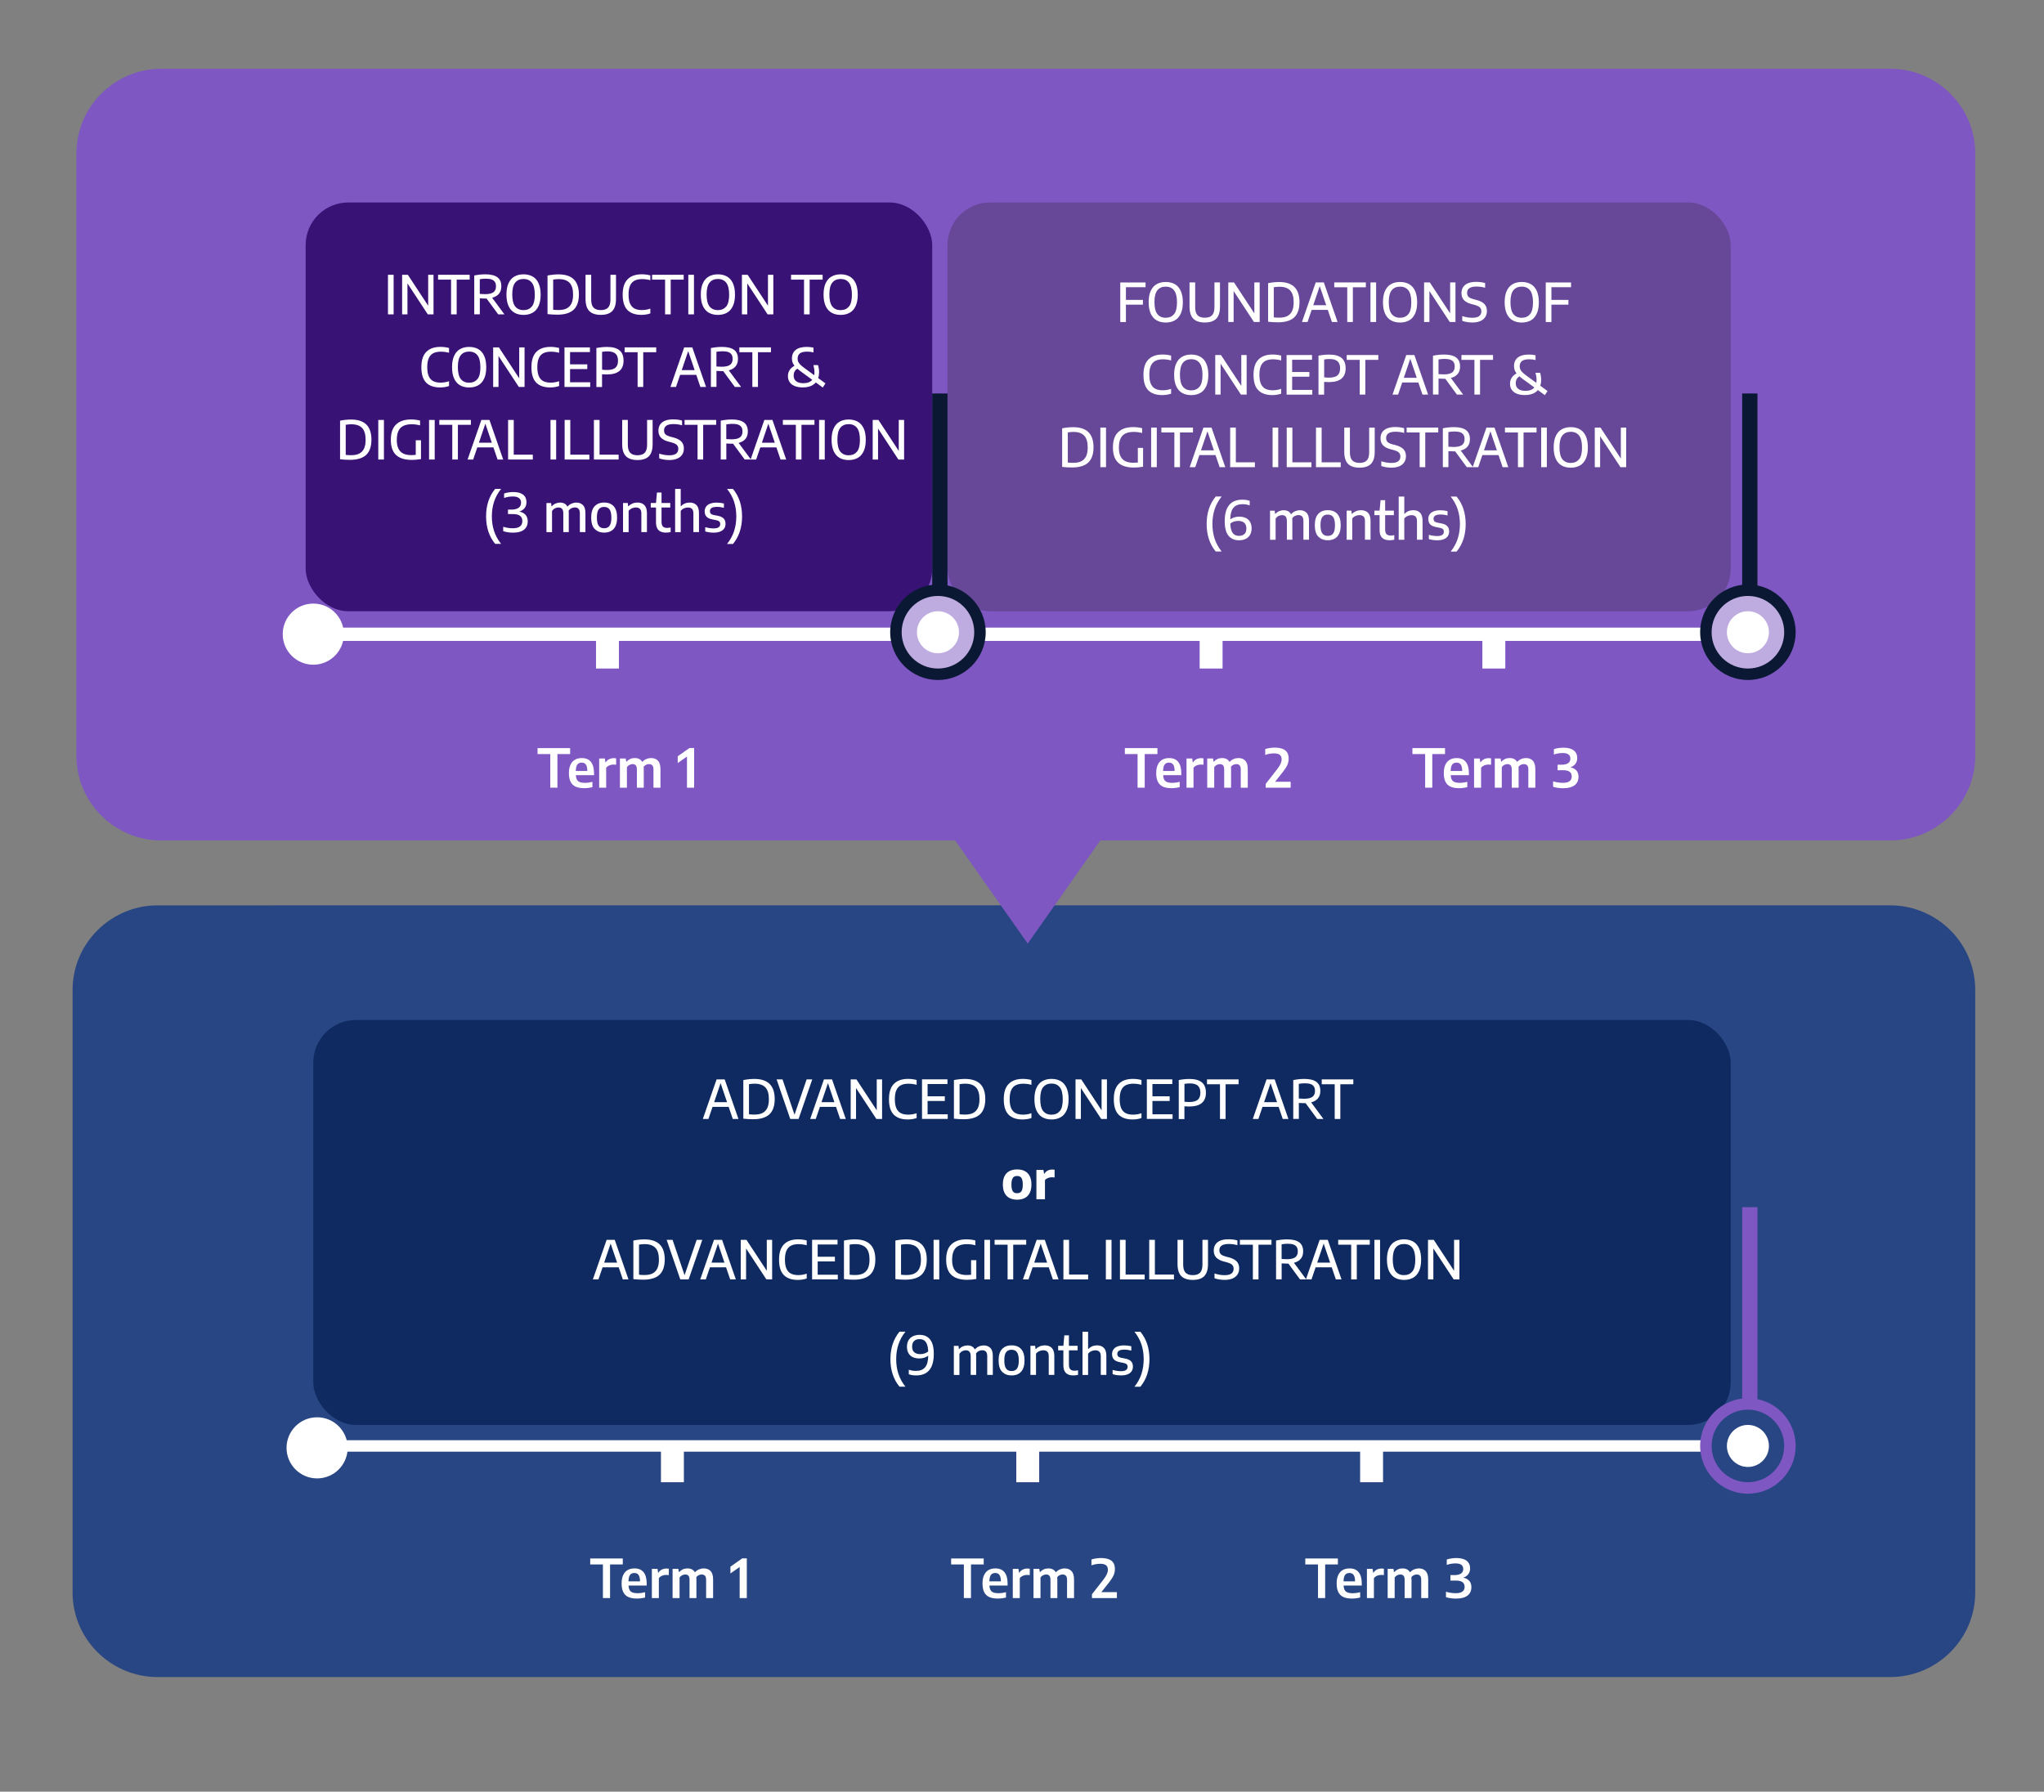
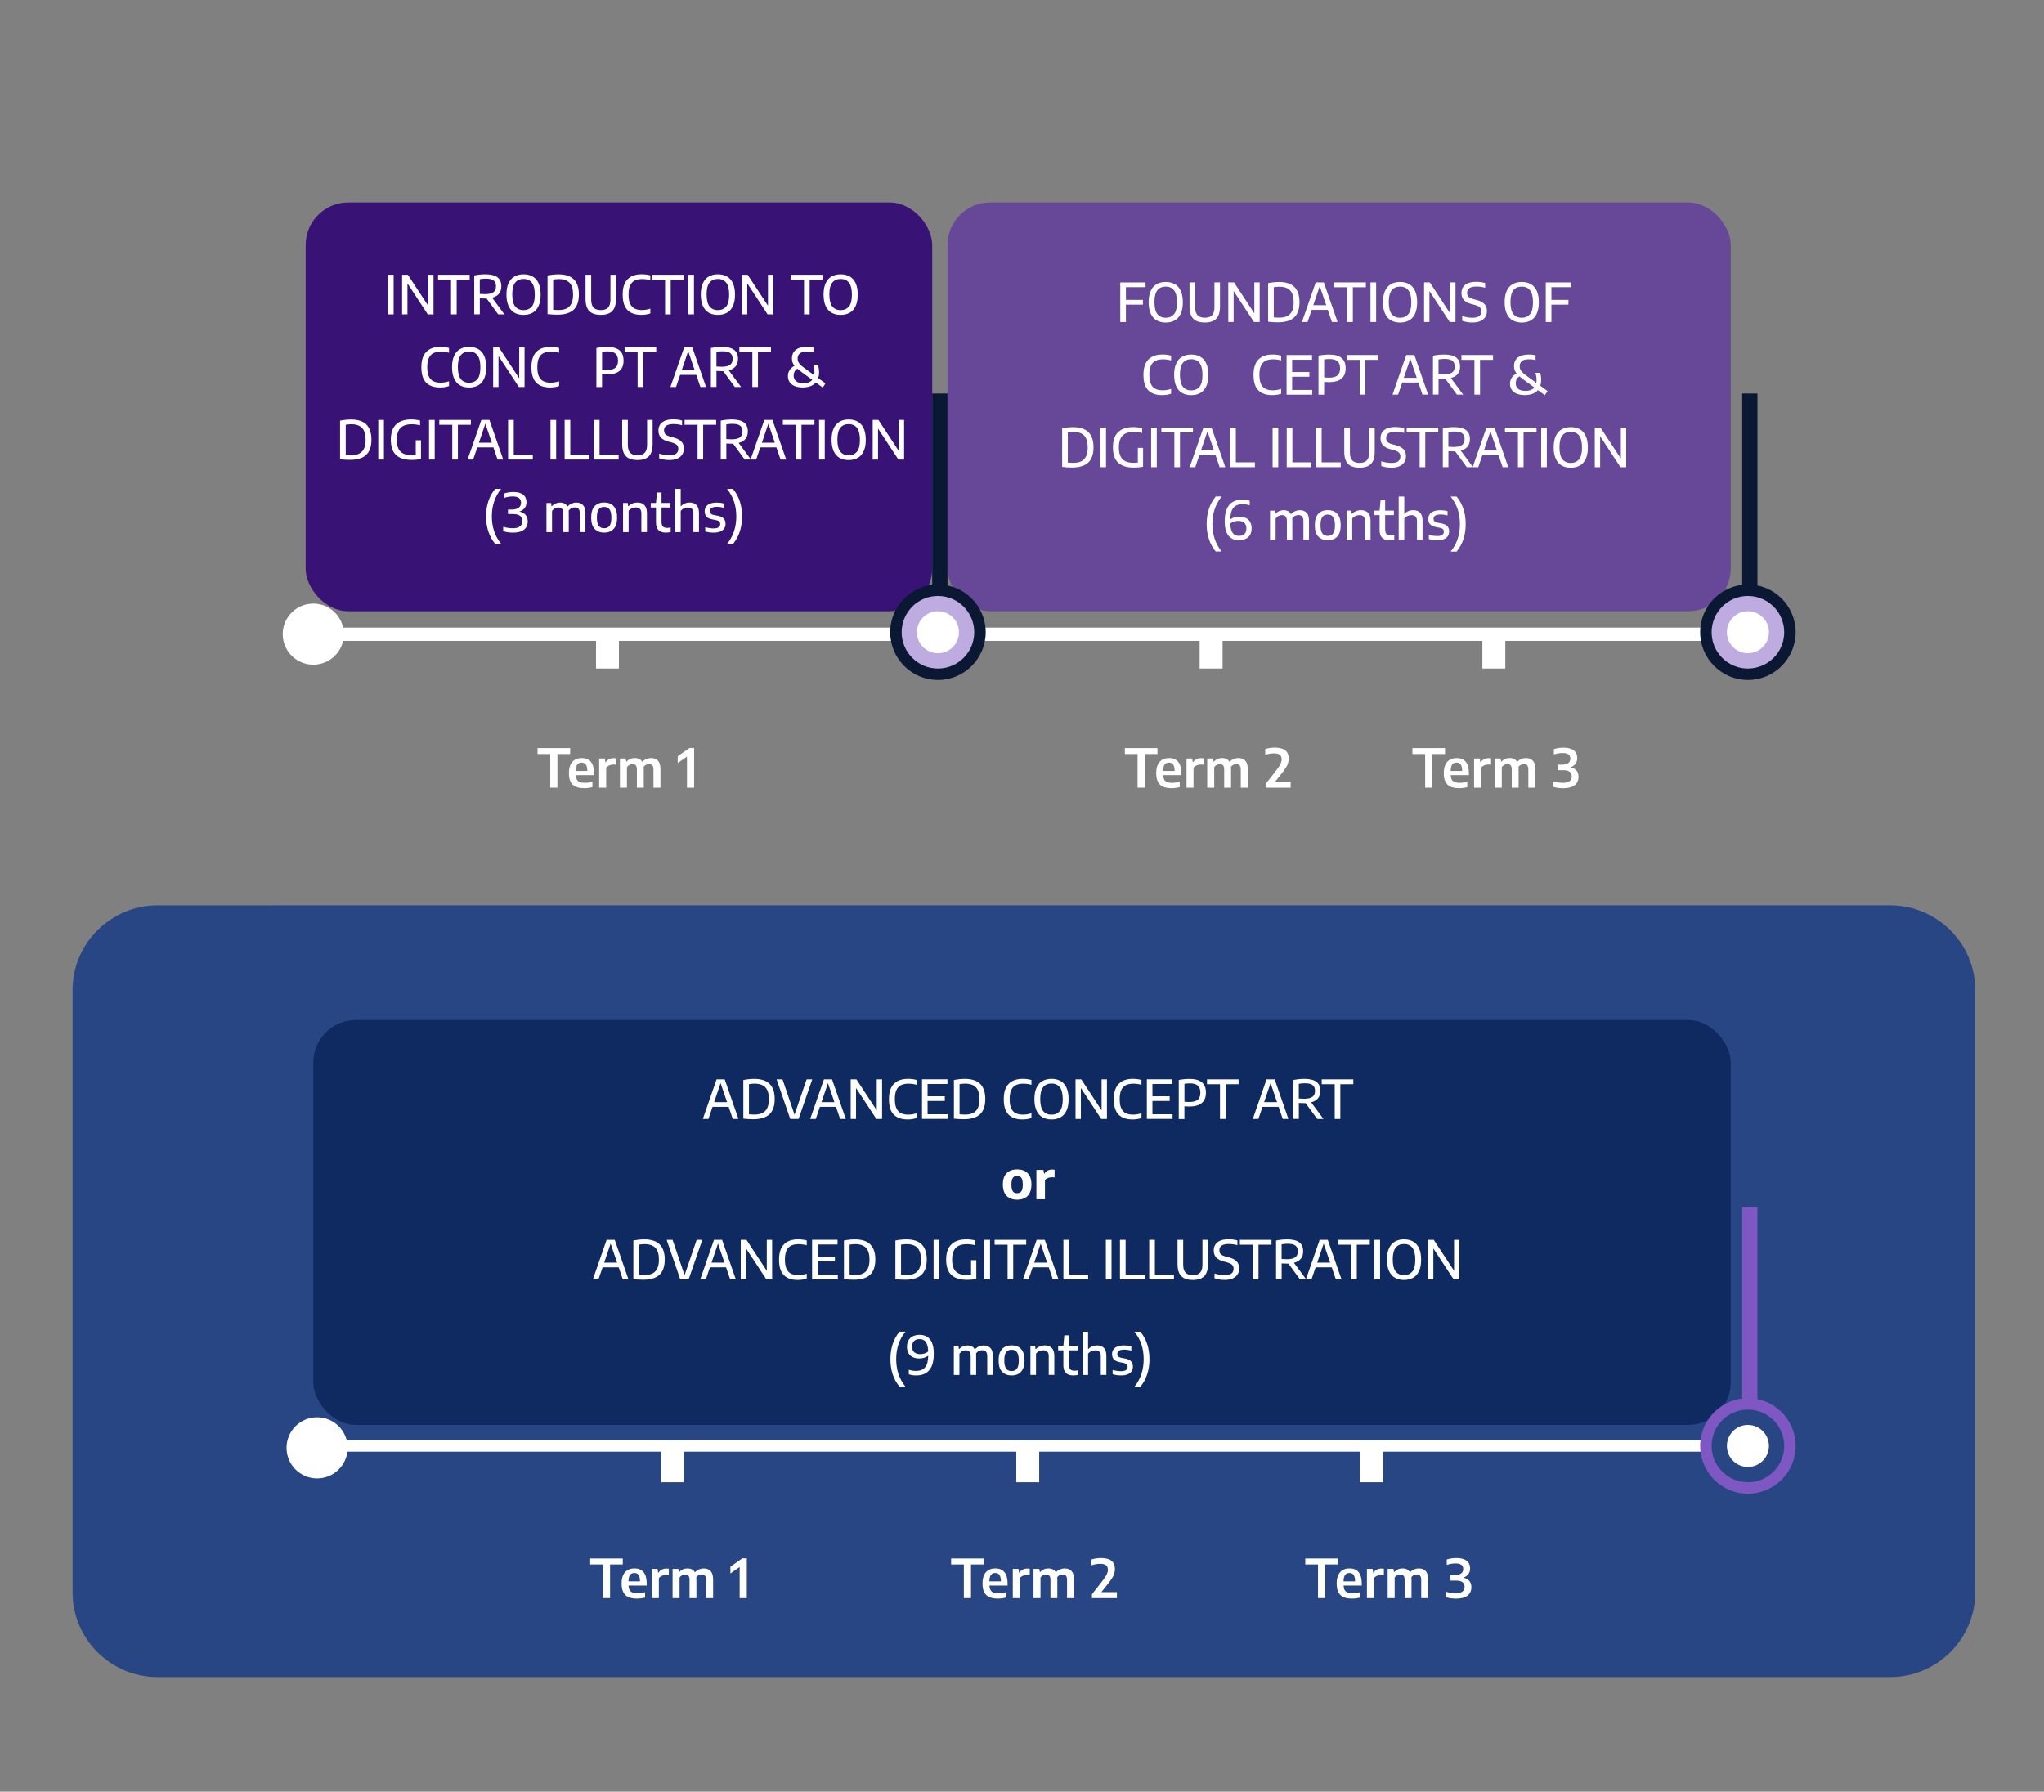
<svg xmlns="http://www.w3.org/2000/svg" id="TEXT" viewBox="0 0 535 469">
  <rect x="0" y="0" width="535" height="469" fill="#808080" stroke="none" />
  <defs>
    <style>.cls-1,.cls-2,.cls-3{fill:#fff;}.cls-4{fill:#0a1833;}.cls-2{stroke:#284683;}.cls-2,.cls-3{stroke-miterlimit:10;stroke-width:5px;}.cls-3{stroke:#beabe0;}.cls-5{fill:#664798;}.cls-6{fill:#0f2a60;}.cls-7{fill:#7e57c2;}.cls-8{fill:#284683;}.cls-9{fill:#381275;}</style>
  </defs>
  <path class="cls-8" d="M494.75,439H41.25c-12.24,0-22.25-9.95-22.25-22.12v-157.77c0-12.16,10.01-22.12,22.25-22.12H494.75c12.24,0,22.25,9.95,22.25,22.12v157.77c0,12.16-10.01,22.12-22.25,22.12Z" />
  <rect class="cls-6" x="82" y="267" width="371" height="106" rx="11.16" ry="11.16" />
  <circle class="cls-1" cx="83" cy="379" r="8" />
  <rect class="cls-1" x="82" y="377" width="367" height="3" />
  <g>
    <circle class="cls-2" cx="457.5" cy="378.5" r="8" />
    <path class="cls-7" d="M457.5,369c5.25,0,9.5,4.25,9.5,9.5s-4.25,9.5-9.5,9.5-9.5-4.25-9.5-9.5,4.25-9.5,9.5-9.5m0-3c-6.89,0-12.5,5.61-12.5,12.5s5.61,12.5,12.5,12.5,12.5-5.61,12.5-12.5-5.61-12.5-12.5-12.5h0Z" />
    <rect class="cls-7" x="456" y="316" width="4" height="52" />
  </g>
  <rect class="cls-1" x="266" y="379" width="6" height="9" />
  <rect class="cls-1" x="173" y="379" width="6" height="9" />
  <rect class="cls-1" x="356" y="379" width="6" height="9" />
  <g>
    <path class="cls-1" d="M157.81,418.32v-8.8h-3.33v-1.56h8.53v1.56h-3.33v8.8h-1.87Z" />
    <path class="cls-1" d="M169.24,415.05h-4.72c.02,.49,.12,.89,.28,1.18,.16,.29,.42,.5,.76,.63,.34,.13,.8,.2,1.37,.2s1.2-.09,1.92-.27v1.39c-.73,.18-1.46,.27-2.17,.27-.91,0-1.66-.14-2.24-.41s-1.02-.7-1.31-1.29c-.29-.58-.43-1.33-.43-2.26,0-.85,.13-1.58,.4-2.16,.27-.59,.65-1.03,1.16-1.33,.5-.3,1.11-.44,1.83-.44,1.04,0,1.83,.33,2.37,1,.54,.67,.81,1.67,.81,2.99v.5Zm-4.33-2.79c-.26,.34-.39,.9-.41,1.69h3.02c-.01-.79-.14-1.35-.39-1.69-.24-.34-.61-.5-1.1-.5s-.87,.17-1.13,.5Z" />
    <path class="cls-1" d="M170.6,410.68h1.51l.14,.99h.1c.22-.36,.52-.63,.89-.81,.37-.18,.77-.27,1.21-.27,.2,0,.4,.02,.61,.05v1.67c-.18-.03-.42-.05-.71-.05-.36,0-.72,.07-1.07,.22-.35,.15-.63,.36-.83,.64v5.2h-1.83v-7.64Z" />
    <path class="cls-1" d="M185.99,411.26c.44,.46,.66,1.2,.66,2.2v4.86h-1.83v-4.76c0-.5-.1-.87-.3-1.08-.2-.22-.49-.33-.85-.33-.26,0-.52,.06-.77,.17-.25,.11-.47,.29-.65,.52,.02,.15,.03,.34,.03,.57v4.91h-1.8v-4.76c0-.51-.1-.87-.29-1.09s-.47-.32-.83-.32c-.28,0-.55,.07-.82,.2-.27,.13-.49,.33-.67,.59v5.38h-1.83v-7.64h1.52l.13,.81h.1c.28-.31,.6-.54,.96-.7,.37-.16,.77-.23,1.2-.23s.81,.08,1.14,.25c.33,.17,.6,.42,.8,.77,.32-.35,.68-.61,1.08-.77s.81-.25,1.23-.25c.76,0,1.36,.23,1.8,.7Z" />
    <path class="cls-1" d="M194.27,407.93h1.2v10.4h-1.87v-8.15l-2.42,1.7v-1.77l3.09-2.18Z" />
    <path class="cls-1" d="M252.28,418.32v-8.8h-3.33v-1.56h8.53v1.56h-3.33v8.8h-1.87Z" />
    <path class="cls-1" d="M263.7,415.05h-4.72c.02,.49,.12,.89,.28,1.18,.16,.29,.42,.5,.76,.63,.34,.13,.8,.2,1.37,.2s1.2-.09,1.92-.27v1.39c-.73,.18-1.46,.27-2.17,.27-.91,0-1.66-.14-2.24-.41s-1.02-.7-1.31-1.29c-.29-.58-.43-1.33-.43-2.26,0-.85,.13-1.58,.4-2.16,.27-.59,.65-1.03,1.16-1.33,.5-.3,1.11-.44,1.83-.44,1.04,0,1.83,.33,2.37,1,.54,.67,.81,1.67,.81,2.99v.5Zm-4.33-2.79c-.26,.34-.39,.9-.41,1.69h3.02c-.01-.79-.14-1.35-.39-1.69-.24-.34-.61-.5-1.1-.5s-.87,.17-1.13,.5Z" />
    <path class="cls-1" d="M265.07,410.68h1.51l.14,.99h.1c.22-.36,.52-.63,.89-.81,.37-.18,.77-.27,1.21-.27,.2,0,.4,.02,.61,.05v1.67c-.18-.03-.42-.05-.71-.05-.36,0-.72,.07-1.07,.22-.35,.15-.63,.36-.83,.64v5.2h-1.83v-7.64Z" />
    <path class="cls-1" d="M280.46,411.26c.44,.46,.66,1.2,.66,2.2v4.86h-1.83v-4.76c0-.5-.1-.87-.3-1.08-.2-.22-.49-.33-.85-.33-.26,0-.52,.06-.77,.17-.25,.11-.47,.29-.65,.52,.02,.15,.03,.34,.03,.57v4.91h-1.8v-4.76c0-.51-.1-.87-.29-1.09s-.47-.32-.83-.32c-.28,0-.55,.07-.82,.2-.27,.13-.49,.33-.67,.59v5.38h-1.83v-7.64h1.52l.13,.81h.1c.28-.31,.6-.54,.96-.7,.37-.16,.77-.23,1.2-.23s.81,.08,1.14,.25c.33,.17,.6,.42,.8,.77,.32-.35,.68-.61,1.08-.77s.81-.25,1.23-.25c.76,0,1.36,.23,1.8,.7Z" />
    <path class="cls-1" d="M292.34,416.78v1.55h-6.53v-1l2.91-3.72c.46-.59,.78-1.09,.97-1.5,.19-.41,.29-.81,.29-1.19,0-.54-.16-.94-.48-1.19-.32-.25-.83-.38-1.53-.38-.41,0-.81,.04-1.2,.11-.39,.07-.76,.17-1.09,.3v-1.53c.31-.12,.69-.21,1.15-.28,.46-.07,.9-.11,1.32-.11,1.22,0,2.14,.24,2.75,.7,.62,.47,.92,1.2,.92,2.19,0,.55-.11,1.09-.34,1.62-.23,.53-.62,1.15-1.17,1.85l-2.05,2.58h4.07Z" />
    <path class="cls-1" d="M344.98,418.32v-8.8h-3.33v-1.56h8.53v1.56h-3.33v8.8h-1.87Z" />
    <path class="cls-1" d="M356.4,415.05h-4.72c.02,.49,.12,.89,.28,1.18,.16,.29,.42,.5,.76,.63,.34,.13,.8,.2,1.37,.2s1.2-.09,1.92-.27v1.39c-.73,.18-1.46,.27-2.17,.27-.91,0-1.66-.14-2.24-.41s-1.02-.7-1.31-1.29c-.29-.58-.43-1.33-.43-2.26,0-.85,.13-1.58,.4-2.16,.27-.59,.65-1.03,1.16-1.33,.5-.3,1.11-.44,1.83-.44,1.04,0,1.83,.33,2.37,1,.54,.67,.81,1.67,.81,2.99v.5Zm-4.33-2.79c-.26,.34-.39,.9-.41,1.69h3.02c-.01-.79-.14-1.35-.39-1.69-.24-.34-.61-.5-1.1-.5s-.87,.17-1.13,.5Z" />
    <path class="cls-1" d="M357.76,410.68h1.51l.14,.99h.1c.22-.36,.52-.63,.89-.81,.37-.18,.77-.27,1.21-.27,.2,0,.4,.02,.61,.05v1.67c-.18-.03-.42-.05-.71-.05-.36,0-.72,.07-1.07,.22-.35,.15-.63,.36-.83,.64v5.2h-1.83v-7.64Z" />
    <path class="cls-1" d="M373.16,411.26c.44,.46,.66,1.2,.66,2.2v4.86h-1.83v-4.76c0-.5-.1-.87-.3-1.08-.2-.22-.49-.33-.85-.33-.26,0-.52,.06-.77,.17-.25,.11-.47,.29-.65,.52,.02,.15,.03,.34,.03,.57v4.91h-1.8v-4.76c0-.51-.1-.87-.29-1.09s-.47-.32-.83-.32c-.28,0-.55,.07-.82,.2-.27,.13-.49,.33-.67,.59v5.38h-1.83v-7.64h1.52l.13,.81h.1c.28-.31,.6-.54,.96-.7,.37-.16,.77-.23,1.2-.23s.81,.08,1.14,.25c.33,.17,.6,.42,.8,.77,.32-.35,.68-.61,1.08-.77s.81-.25,1.23-.25c.76,0,1.36,.23,1.8,.7Z" />
    <path class="cls-1" d="M384.57,413.81c.37,.43,.55,.98,.55,1.66,0,.95-.34,1.69-1.02,2.21s-1.68,.78-3,.78c-.93,0-1.81-.12-2.63-.37v-1.42c.4,.12,.82,.21,1.27,.28,.45,.06,.88,.1,1.29,.1,1.54,0,2.32-.56,2.32-1.67,0-.54-.18-.94-.55-1.22s-.95-.42-1.74-.42h-1.42v-1.43h1c.79,0,1.38-.14,1.77-.41,.39-.27,.58-.67,.58-1.19,0-.97-.67-1.46-2-1.46-.39,0-.79,.03-1.19,.1-.4,.07-.77,.16-1.12,.29v-1.41c.33-.12,.72-.21,1.17-.28s.9-.11,1.33-.11c1.18,0,2.08,.24,2.69,.71,.61,.47,.92,1.14,.92,2.02,0,.59-.16,1.09-.48,1.51-.32,.42-.76,.72-1.33,.89,.69,.14,1.23,.43,1.6,.86Z" />
  </g>
-   <path class="cls-7" d="M494.79,220h-206.79l-19,27-19-27H42.21c-12.21,0-22.21-9.95-22.21-22.12V40.12c0-12.16,9.99-22.12,22.21-22.12H494.79c12.21,0,22.21,9.95,22.21,22.12V197.88c0,12.16-9.99,22.12-22.21,22.12Z" />
  <rect class="cls-9" x="80" y="53" width="164" height="107" rx="11.16" ry="11.16" />
  <circle class="cls-1" cx="82" cy="166" r="8" />
  <rect class="cls-1" x="84" y="164.29" width="368.03" height="3.48" />
  <rect class="cls-1" x="156" y="166" width="6" height="9" />
  <rect class="cls-1" x="388" y="166" width="6" height="9" />
  <g>
    <path class="cls-1" d="M144.03,206.19v-8.8h-3.33v-1.56h8.53v1.56h-3.33v8.8h-1.87Z" />
    <path class="cls-1" d="M155.45,202.92h-4.72c.02,.5,.12,.89,.28,1.18,.16,.29,.42,.5,.76,.63,.34,.13,.8,.2,1.37,.2s1.2-.09,1.92-.27v1.39c-.73,.18-1.46,.27-2.17,.27-.91,0-1.66-.14-2.24-.41s-1.02-.7-1.31-1.28-.43-1.33-.43-2.26c0-.85,.13-1.57,.4-2.16,.27-.59,.65-1.03,1.16-1.33s1.11-.44,1.83-.44c1.04,0,1.83,.33,2.37,1,.54,.67,.81,1.67,.81,2.99v.5Zm-4.33-2.79c-.26,.34-.39,.9-.41,1.69h3.02c-.01-.79-.14-1.35-.39-1.69-.24-.34-.61-.5-1.1-.5s-.87,.17-1.13,.5Z" />
    <path class="cls-1" d="M156.81,198.55h1.51l.14,.99h.1c.22-.36,.52-.63,.89-.81s.77-.27,1.21-.27c.2,0,.4,.02,.61,.05v1.67c-.18-.03-.42-.05-.71-.05-.36,0-.72,.08-1.07,.22-.35,.15-.63,.36-.83,.64v5.2h-1.83v-7.64Z" />
    <path class="cls-1" d="M172.21,199.13c.44,.46,.66,1.2,.66,2.2v4.86h-1.83v-4.76c0-.5-.1-.87-.3-1.08-.2-.22-.49-.33-.85-.33-.26,0-.52,.06-.77,.17s-.47,.28-.65,.52c.02,.15,.03,.34,.03,.57v4.91h-1.8v-4.76c0-.51-.1-.87-.29-1.09-.19-.21-.47-.32-.83-.32-.28,0-.55,.07-.82,.2-.27,.13-.49,.33-.67,.59v5.38h-1.83v-7.64h1.52l.13,.81h.1c.28-.31,.6-.54,.96-.7,.37-.16,.77-.23,1.2-.23s.81,.08,1.14,.25c.33,.17,.6,.42,.8,.77,.32-.35,.68-.61,1.08-.77,.4-.17,.81-.25,1.23-.25,.76,0,1.36,.23,1.8,.7Z" />
    <path class="cls-1" d="M180.48,195.8h1.2v10.39h-1.87v-8.15l-2.42,1.7v-1.77l3.09-2.18Z" />
    <path class="cls-1" d="M297.75,206.19v-8.8h-3.33v-1.56h8.53v1.56h-3.33v8.8h-1.87Z" />
    <path class="cls-1" d="M309.17,202.92h-4.72c.02,.5,.12,.89,.28,1.18,.16,.29,.42,.5,.76,.63,.34,.13,.8,.2,1.37,.2s1.2-.09,1.92-.27v1.39c-.73,.18-1.46,.27-2.17,.27-.91,0-1.66-.14-2.24-.41s-1.02-.7-1.31-1.28-.43-1.33-.43-2.26c0-.85,.13-1.57,.4-2.16,.27-.59,.65-1.03,1.16-1.33s1.11-.44,1.83-.44c1.04,0,1.83,.33,2.37,1,.54,.67,.81,1.67,.81,2.99v.5Zm-4.33-2.79c-.26,.34-.39,.9-.41,1.69h3.02c-.01-.79-.14-1.35-.39-1.69-.24-.34-.61-.5-1.1-.5s-.87,.17-1.13,.5Z" />
    <path class="cls-1" d="M310.54,198.55h1.51l.14,.99h.1c.22-.36,.52-.63,.89-.81s.77-.27,1.21-.27c.2,0,.4,.02,.61,.05v1.67c-.18-.03-.42-.05-.71-.05-.36,0-.72,.08-1.07,.22-.35,.15-.63,.36-.83,.64v5.2h-1.83v-7.64Z" />
    <path class="cls-1" d="M325.93,199.13c.44,.46,.66,1.2,.66,2.2v4.86h-1.83v-4.76c0-.5-.1-.87-.3-1.08-.2-.22-.49-.33-.85-.33-.26,0-.52,.06-.77,.17s-.47,.28-.65,.52c.02,.15,.03,.34,.03,.57v4.91h-1.8v-4.76c0-.51-.1-.87-.29-1.09-.19-.21-.47-.32-.83-.32-.28,0-.55,.07-.82,.2-.27,.13-.49,.33-.67,.59v5.38h-1.83v-7.64h1.52l.13,.81h.1c.28-.31,.6-.54,.96-.7,.37-.16,.77-.23,1.2-.23s.81,.08,1.14,.25c.33,.17,.6,.42,.8,.77,.32-.35,.68-.61,1.08-.77,.4-.17,.81-.25,1.23-.25,.76,0,1.36,.23,1.8,.7Z" />
    <path class="cls-1" d="M337.82,204.64v1.55h-6.53v-1l2.91-3.72c.46-.59,.78-1.09,.97-1.5s.29-.81,.29-1.19c0-.54-.16-.94-.48-1.19-.32-.25-.83-.38-1.53-.38-.41,0-.81,.04-1.2,.11-.39,.07-.76,.17-1.09,.3v-1.53c.31-.12,.69-.21,1.15-.28,.46-.07,.9-.11,1.32-.11,1.22,0,2.14,.24,2.75,.7,.62,.47,.92,1.2,.92,2.19,0,.55-.11,1.09-.34,1.62-.23,.53-.62,1.15-1.17,1.85l-2.05,2.58h4.07Z" />
    <path class="cls-1" d="M373.02,206.19v-8.8h-3.33v-1.56h8.53v1.56h-3.33v8.8h-1.87Z" />
    <path class="cls-1" d="M384.44,202.92h-4.72c.02,.5,.12,.89,.28,1.18,.16,.29,.42,.5,.76,.63,.34,.13,.8,.2,1.37,.2s1.2-.09,1.92-.27v1.39c-.73,.18-1.46,.27-2.17,.27-.91,0-1.66-.14-2.24-.41s-1.02-.7-1.31-1.28-.43-1.33-.43-2.26c0-.85,.13-1.57,.4-2.16,.27-.59,.65-1.03,1.16-1.33s1.11-.44,1.83-.44c1.04,0,1.83,.33,2.37,1,.54,.67,.81,1.67,.81,2.99v.5Zm-4.33-2.79c-.26,.34-.39,.9-.41,1.69h3.02c-.01-.79-.14-1.35-.39-1.69-.24-.34-.61-.5-1.1-.5s-.87,.17-1.13,.5Z" />
    <path class="cls-1" d="M385.81,198.55h1.51l.14,.99h.1c.22-.36,.52-.63,.89-.81s.77-.27,1.21-.27c.2,0,.4,.02,.61,.05v1.67c-.18-.03-.42-.05-.71-.05-.36,0-.72,.08-1.07,.22-.35,.15-.63,.36-.83,.64v5.2h-1.83v-7.64Z" />
    <path class="cls-1" d="M401.2,199.13c.44,.46,.66,1.2,.66,2.2v4.86h-1.83v-4.76c0-.5-.1-.87-.3-1.08-.2-.22-.49-.33-.85-.33-.26,0-.52,.06-.77,.17s-.47,.28-.65,.52c.02,.15,.03,.34,.03,.57v4.91h-1.8v-4.76c0-.51-.1-.87-.29-1.09-.19-.21-.47-.32-.83-.32-.28,0-.55,.07-.82,.2-.27,.13-.49,.33-.67,.59v5.38h-1.83v-7.64h1.52l.13,.81h.1c.28-.31,.6-.54,.96-.7,.37-.16,.77-.23,1.2-.23s.81,.08,1.14,.25c.33,.17,.6,.42,.8,.77,.32-.35,.68-.61,1.08-.77,.4-.17,.81-.25,1.23-.25,.76,0,1.36,.23,1.8,.7Z" />
    <path class="cls-1" d="M412.61,201.68c.37,.43,.55,.98,.55,1.66,0,.95-.34,1.69-1.02,2.21-.68,.52-1.68,.78-3,.78-.93,0-1.81-.12-2.63-.37v-1.42c.4,.12,.82,.21,1.27,.28,.45,.07,.88,.1,1.29,.1,1.54,0,2.32-.56,2.32-1.67,0-.54-.18-.94-.55-1.22s-.95-.42-1.74-.42h-1.42v-1.43h1c.79,0,1.38-.14,1.77-.41,.39-.27,.58-.67,.58-1.19,0-.98-.67-1.46-2-1.46-.39,0-.79,.03-1.19,.1-.4,.06-.77,.16-1.12,.29v-1.41c.33-.12,.72-.21,1.17-.28,.45-.07,.9-.1,1.33-.1,1.18,0,2.08,.24,2.69,.71,.61,.47,.92,1.14,.92,2.02,0,.59-.16,1.09-.48,1.51-.32,.42-.76,.72-1.33,.89,.69,.14,1.23,.43,1.6,.86Z" />
  </g>
  <rect class="cls-5" x="248" y="53" width="205" height="107" rx="11.16" ry="11.16" />
  <g>
    <rect class="cls-1" x="247" y="164" width="6" height="9" />
    <g>
      <circle class="cls-3" cx="245.5" cy="165.5" r="8" />
      <path class="cls-4" d="M245.5,156c5.25,0,9.5,4.25,9.5,9.5s-4.25,9.5-9.5,9.5-9.5-4.25-9.5-9.5,4.25-9.5,9.5-9.5m0-3c-6.89,0-12.5,5.61-12.5,12.5s5.61,12.5,12.5,12.5,12.5-5.61,12.5-12.5-5.61-12.5-12.5-12.5h0Z" />
      <rect class="cls-4" x="244" y="103" width="4" height="52" />
    </g>
  </g>
  <rect class="cls-1" x="314" y="166" width="6" height="9" />
  <g>
    <rect class="cls-1" x="459" y="164" width="6" height="9" />
    <g>
      <circle class="cls-3" cx="457.5" cy="165.5" r="8" />
      <path class="cls-4" d="M457.5,156c5.25,0,9.5,4.25,9.5,9.5s-4.25,9.5-9.5,9.5-9.5-4.25-9.5-9.5,4.25-9.5,9.5-9.5m0-3c-6.89,0-12.5,5.61-12.5,12.5s5.61,12.5,12.5,12.5,12.5-5.61,12.5-12.5-5.61-12.5-12.5-12.5h0Z" />
      <rect class="cls-4" x="456" y="103" width="4" height="52" />
    </g>
  </g>
  <g>
    <path class="cls-1" d="M101.55,82.29v-10.36h1.48v10.36h-1.48Z" />
    <path class="cls-1" d="M112.07,71.93h1.4v10.36h-1.5l-5.32-8.1v8.1h-1.4v-10.36h1.5l5.32,8.1v-8.1Z" />
    <path class="cls-1" d="M118.06,82.29v-9.09h-3.4v-1.27h8.27v1.27h-3.4v9.09h-1.48Z" />
    <path class="cls-1" d="M130.4,82.29l-3.04-4.14c-.09,0-.24,0-.43,0-.38,0-.83-.02-1.34-.05v4.18h-1.46v-10.17c.99-.2,1.96-.3,2.91-.3,1.41,0,2.46,.26,3.15,.77,.69,.51,1.03,1.3,1.03,2.38,0,.78-.2,1.42-.61,1.92-.41,.5-1.01,.86-1.8,1.06l3.22,4.35h-1.64Zm-4.81-5.35c.5,.04,.95,.06,1.36,.06,.99,0,1.72-.16,2.18-.49s.69-.84,.69-1.54c0-.48-.09-.86-.28-1.16-.19-.3-.48-.51-.86-.65s-.89-.21-1.52-.21c-.3,0-.57,.01-.81,.04-.24,.02-.5,.06-.77,.1v3.84Z" />
    <path class="cls-1" d="M134.66,81.86c-.67-.38-1.18-.96-1.55-1.75-.36-.79-.55-1.79-.55-2.99s.18-2.2,.55-2.99c.37-.79,.88-1.38,1.55-1.75,.67-.38,1.46-.57,2.37-.57s1.71,.19,2.38,.57c.67,.38,1.18,.96,1.55,1.75,.36,.79,.55,1.79,.55,2.99s-.18,2.2-.55,2.99-.88,1.38-1.55,1.75c-.67,.38-1.46,.57-2.37,.57s-1.71-.19-2.38-.57Zm4.56-1.63c.51-.64,.76-1.66,.76-3.08s-.26-2.5-.77-3.15c-.51-.65-1.24-.97-2.18-.97s-1.67,.32-2.18,.95c-.51,.63-.77,1.66-.77,3.08s.25,2.51,.76,3.15c.51,.64,1.24,.97,2.18,.97s1.68-.32,2.18-.96Z" />
    <path class="cls-1" d="M143.31,82.23v-10.11c.45-.09,.92-.17,1.42-.22,.5-.05,.99-.08,1.45-.08,1.77,0,3.11,.43,4,1.3,.89,.87,1.34,2.2,1.34,3.98s-.47,3.15-1.4,4c-.93,.85-2.34,1.27-4.24,1.27-.86,0-1.72-.05-2.58-.15Zm5.02-1.5c.55-.28,.97-.71,1.25-1.3,.28-.59,.42-1.37,.42-2.32,0-1.41-.31-2.44-.92-3.08s-1.55-.97-2.81-.97c-.45,0-.94,.04-1.48,.13v7.88c.41,.05,.89,.08,1.43,.08,.85,0,1.56-.14,2.11-.41Z" />
    <path class="cls-1" d="M154.23,81.41c-.65-.67-.97-1.73-.97-3.15v-6.33h1.48v6.48c0,.96,.2,1.66,.61,2.1,.41,.44,1.04,.66,1.91,.66s1.5-.22,1.91-.66c.41-.44,.61-1.14,.61-2.1v-6.48h1.45v6.33c0,1.43-.32,2.48-.96,3.15s-1.64,1.01-3.01,1.01-2.38-.34-3.03-1.01Z" />
    <path class="cls-1" d="M164.24,81.16c-.84-.84-1.26-2.18-1.26-4.03s.43-3.15,1.29-4.02c.86-.88,2.1-1.31,3.72-1.31,.77,0,1.51,.1,2.23,.29v1.26c-.68-.19-1.4-.29-2.15-.29-.79,0-1.44,.13-1.97,.4-.52,.27-.92,.7-1.18,1.29-.27,.6-.4,1.38-.4,2.35s.13,1.8,.4,2.39c.27,.59,.66,1.02,1.17,1.28,.51,.26,1.15,.39,1.91,.39,.37,0,.74-.03,1.1-.09,.36-.06,.73-.15,1.12-.28v1.26c-.73,.25-1.51,.37-2.35,.37-1.58,0-2.79-.42-3.64-1.26Z" />
    <path class="cls-1" d="M174.08,82.29v-9.09h-3.4v-1.27h8.27v1.27h-3.4v9.09h-1.48Z" />
    <path class="cls-1" d="M180.16,82.29v-10.36h1.48v10.36h-1.48Z" />
    <path class="cls-1" d="M185.53,81.86c-.67-.38-1.18-.96-1.55-1.75-.36-.79-.55-1.79-.55-2.99s.18-2.2,.55-2.99c.37-.79,.88-1.38,1.55-1.75,.67-.38,1.46-.57,2.37-.57s1.71,.19,2.38,.57c.67,.38,1.18,.96,1.55,1.75,.36,.79,.55,1.79,.55,2.99s-.18,2.2-.55,2.99-.88,1.38-1.55,1.75c-.67,.38-1.46,.57-2.37,.57s-1.71-.19-2.38-.57Zm4.56-1.63c.51-.64,.76-1.66,.76-3.08s-.26-2.5-.77-3.15c-.51-.65-1.24-.97-2.18-.97s-1.67,.32-2.18,.95c-.51,.63-.77,1.66-.77,3.08s.25,2.51,.76,3.15c.51,.64,1.24,.97,2.18,.97s1.68-.32,2.18-.96Z" />
    <path class="cls-1" d="M201.01,71.93h1.4v10.36h-1.5l-5.32-8.1v8.1h-1.4v-10.36h1.5l5.32,8.1v-8.1Z" />
    <path class="cls-1" d="M210.45,82.29v-9.09h-3.4v-1.27h8.27v1.27h-3.4v9.09h-1.48Z" />
    <path class="cls-1" d="M217.66,81.86c-.67-.38-1.18-.96-1.55-1.75-.36-.79-.55-1.79-.55-2.99s.18-2.2,.55-2.99c.37-.79,.88-1.38,1.55-1.75,.67-.38,1.46-.57,2.37-.57s1.71,.19,2.38,.57c.67,.38,1.18,.96,1.55,1.75,.36,.79,.55,1.79,.55,2.99s-.18,2.2-.55,2.99-.88,1.38-1.55,1.75c-.67,.38-1.46,.57-2.37,.57s-1.71-.19-2.38-.57Zm4.56-1.63c.51-.64,.76-1.66,.76-3.08s-.26-2.5-.77-3.15c-.51-.65-1.24-.97-2.18-.97s-1.67,.32-2.18,.95c-.51,.63-.77,1.66-.77,3.08s.25,2.51,.76,3.15c.51,.64,1.24,.97,2.18,.97s1.68-.32,2.18-.96Z" />
    <path class="cls-1" d="M111.55,100.16c-.84-.84-1.26-2.18-1.26-4.03s.43-3.15,1.29-4.02c.86-.88,2.1-1.31,3.72-1.31,.77,0,1.51,.1,2.23,.29v1.26c-.68-.19-1.4-.29-2.15-.29-.79,0-1.44,.13-1.97,.4-.52,.27-.92,.7-1.18,1.29-.27,.6-.4,1.38-.4,2.35s.13,1.8,.4,2.39c.27,.59,.66,1.02,1.17,1.28,.51,.26,1.15,.39,1.91,.39,.37,0,.74-.03,1.1-.09,.36-.06,.73-.15,1.12-.28v1.26c-.73,.25-1.51,.37-2.35,.37-1.58,0-2.79-.42-3.64-1.26Z" />
    <path class="cls-1" d="M120.42,100.86c-.67-.38-1.18-.96-1.55-1.75-.36-.79-.55-1.79-.55-2.99s.18-2.2,.55-2.99c.37-.79,.88-1.38,1.55-1.75,.67-.38,1.46-.57,2.37-.57s1.71,.19,2.38,.57c.67,.38,1.18,.96,1.55,1.75,.36,.79,.55,1.79,.55,2.99s-.18,2.2-.55,2.99-.88,1.38-1.55,1.75c-.67,.38-1.46,.57-2.37,.57s-1.71-.19-2.38-.57Zm4.56-1.63c.51-.64,.76-1.66,.76-3.08s-.26-2.5-.77-3.15c-.51-.65-1.24-.97-2.18-.97s-1.67,.32-2.18,.95c-.51,.63-.77,1.66-.77,3.08s.25,2.51,.76,3.15c.51,.64,1.24,.97,2.18,.97s1.68-.32,2.18-.96Z" />
    <path class="cls-1" d="M135.9,90.93h1.4v10.36h-1.5l-5.32-8.1v8.1h-1.4v-10.36h1.5l5.32,8.1v-8.1Z" />
    <path class="cls-1" d="M140.36,100.16c-.84-.84-1.26-2.18-1.26-4.03s.43-3.15,1.29-4.02c.86-.88,2.1-1.31,3.72-1.31,.77,0,1.51,.1,2.23,.29v1.26c-.68-.19-1.4-.29-2.15-.29-.79,0-1.44,.13-1.97,.4-.52,.27-.92,.7-1.18,1.29-.27,.6-.4,1.38-.4,2.35s.13,1.8,.4,2.39c.27,.59,.66,1.02,1.17,1.28,.51,.26,1.15,.39,1.91,.39,.37,0,.74-.03,1.1-.09,.36-.06,.73-.15,1.12-.28v1.26c-.73,.25-1.51,.37-2.35,.37-1.58,0-2.79-.42-3.64-1.26Z" />
-     <path class="cls-1" d="M149.21,100.07h5.27v1.23h-6.73v-10.36h6.66v1.23h-5.2v3.21h4.51v1.23h-4.51v3.47Z" />
    <path class="cls-1" d="M156.1,91.1c.96-.19,1.89-.28,2.81-.28,1.44,0,2.51,.29,3.23,.88,.72,.58,1.07,1.49,1.07,2.72,0,2.4-1.46,3.6-4.38,3.6-.43,0-.85-.02-1.25-.05v3.33h-1.48v-10.19Zm4.97,5.17c.46-.39,.69-1,.69-1.84s-.22-1.47-.67-1.86c-.45-.39-1.13-.59-2.06-.59-.51,0-.99,.04-1.44,.12v4.67c.41,.06,.84,.08,1.28,.08,1.01,0,1.74-.19,2.2-.58Z" />
    <path class="cls-1" d="M166.89,101.29v-9.09h-3.4v-1.27h8.27v1.27h-3.4v9.09h-1.48Z" />
    <path class="cls-1" d="M183.32,101.29l-1.08-3.17h-4.22l-1.08,3.17h-1.46l3.6-10.36h2.12l3.6,10.36h-1.48Zm-4.89-4.4h3.39l-1.69-4.98-1.69,4.98Z" />
    <path class="cls-1" d="M192.34,101.29l-3.04-4.14c-.09,0-.24,0-.43,0-.38,0-.83-.02-1.34-.05v4.18h-1.46v-10.17c.99-.2,1.96-.3,2.91-.3,1.41,0,2.46,.26,3.15,.77,.69,.51,1.03,1.3,1.03,2.38,0,.78-.2,1.42-.61,1.92-.41,.5-1.01,.86-1.8,1.06l3.22,4.35h-1.64Zm-4.81-5.35c.5,.04,.95,.06,1.36,.06,.99,0,1.72-.16,2.18-.49s.69-.84,.69-1.54c0-.48-.09-.86-.28-1.16-.19-.3-.48-.51-.86-.65s-.89-.21-1.52-.21c-.3,0-.57,.01-.81,.04-.24,.02-.5,.06-.77,.1v3.84Z" />
    <path class="cls-1" d="M196.92,101.29v-9.09h-3.4v-1.27h8.27v1.27h-3.4v9.09h-1.48Z" />
    <path class="cls-1" d="M215.34,101.43l-1.81-1.32c-.36,.43-.83,.75-1.4,.97-.58,.22-1.25,.33-2.01,.33-.84,0-1.56-.12-2.14-.37-.58-.24-1.02-.59-1.31-1.03s-.44-.96-.44-1.55,.15-1.15,.46-1.61,.73-.83,1.26-1.1c-.24-.31-.42-.62-.52-.92-.1-.31-.15-.64-.15-.99,0-.97,.33-1.72,.98-2.24s1.62-.79,2.91-.79c.6,0,1.18,.06,1.75,.19v1.25c-.52-.14-1.07-.2-1.67-.2-.87,0-1.5,.15-1.89,.46-.39,.31-.59,.76-.59,1.36,0,.28,.04,.53,.13,.76,.09,.22,.24,.46,.46,.7s.53,.52,.94,.83l2.82,2.06c.04-.24,.06-.5,.06-.78s-.02-.59-.07-.92c-.05-.32-.12-.63-.21-.94h1.22c.18,.61,.27,1.23,.27,1.85,0,.57-.07,1.08-.22,1.55l1.89,1.38-.71,1.09Zm-2.74-2.01l-3-2.19c-.35-.26-.66-.5-.92-.73-.63,.43-.95,1.03-.95,1.81,0,.63,.21,1.12,.64,1.47,.43,.35,1.07,.53,1.92,.53,1.06,0,1.83-.3,2.32-.89Z" />
    <path class="cls-1" d="M89.01,120.23v-10.11c.45-.09,.92-.17,1.42-.22,.5-.05,.99-.08,1.45-.08,1.77,0,3.11,.43,4,1.3,.89,.87,1.34,2.2,1.34,3.98s-.47,3.15-1.4,4c-.93,.85-2.34,1.27-4.24,1.27-.86,0-1.72-.05-2.58-.15Zm5.02-1.5c.55-.28,.97-.71,1.25-1.3,.28-.59,.42-1.37,.42-2.32,0-1.41-.31-2.44-.92-3.08s-1.55-.97-2.81-.97c-.45,0-.94,.04-1.48,.13v7.88c.41,.05,.89,.08,1.43,.08,.85,0,1.56-.14,2.11-.41Z" />
    <path class="cls-1" d="M99.01,120.29v-10.36h1.48v10.36h-1.48Z" />
    <path class="cls-1" d="M110.19,115.25v4.93c-.84,.14-1.64,.21-2.4,.21-1.83,0-3.21-.43-4.12-1.28s-1.37-2.18-1.37-3.98c0-1.81,.45-3.15,1.38-4.02,.92-.88,2.23-1.31,3.94-1.31,.78,0,1.56,.1,2.33,.29v1.26c-.73-.2-1.47-.29-2.22-.29-.85,0-1.56,.14-2.13,.41-.57,.27-1.01,.71-1.3,1.31s-.44,1.39-.44,2.37,.14,1.7,.43,2.29c.28,.59,.71,1.02,1.27,1.29s1.28,.41,2.14,.41c.38,0,.76-.02,1.12-.06v-3.83h1.39Z" />
    <path class="cls-1" d="M112.3,120.29v-10.36h1.48v10.36h-1.48Z" />
    <path class="cls-1" d="M118.38,120.29v-9.09h-3.4v-1.27h8.27v1.27h-3.4v9.09h-1.48Z" />
    <path class="cls-1" d="M130.23,120.29l-1.08-3.17h-4.22l-1.08,3.17h-1.46l3.6-10.36h2.12l3.6,10.36h-1.48Zm-4.89-4.4h3.39l-1.69-4.98-1.69,4.98Z" />
    <path class="cls-1" d="M132.99,120.29v-10.36h1.48v9.09h4.99v1.27h-6.48Z" />
    <path class="cls-1" d="M144.09,120.29v-10.36h1.48v10.36h-1.48Z" />
    <path class="cls-1" d="M147.79,120.29v-10.36h1.48v9.09h4.99v1.27h-6.48Z" />
    <path class="cls-1" d="M155.45,120.29v-10.36h1.48v9.09h4.99v1.27h-6.48Z" />
    <path class="cls-1" d="M163.82,119.41c-.65-.67-.97-1.73-.97-3.15v-6.33h1.48v6.48c0,.96,.2,1.66,.61,2.1,.41,.44,1.04,.66,1.91,.66s1.5-.22,1.91-.66c.41-.44,.61-1.14,.61-2.1v-6.48h1.45v6.33c0,1.43-.32,2.48-.96,3.15s-1.64,1.01-3.01,1.01-2.38-.34-3.03-1.01Z" />
    <path class="cls-1" d="M173.84,120.31c-.46-.07-.89-.18-1.3-.32v-1.25c.43,.14,.88,.25,1.34,.33s.9,.11,1.32,.11c1.56,0,2.34-.56,2.34-1.69,0-.31-.06-.57-.19-.78s-.32-.38-.59-.53c-.27-.14-.64-.28-1.12-.41l-.63-.16c-.9-.23-1.56-.58-2.01-1.04-.44-.46-.66-1.07-.66-1.83,0-.62,.14-1.15,.43-1.59,.29-.44,.72-.78,1.3-1.02,.58-.24,1.29-.35,2.14-.35,.42,0,.83,.03,1.23,.08s.77,.13,1.09,.23v1.24c-.71-.21-1.46-.32-2.26-.32-1.64,0-2.46,.55-2.46,1.65,0,.3,.05,.56,.16,.76,.11,.2,.29,.38,.54,.52,.25,.14,.6,.27,1.04,.39l.62,.16c.98,.25,1.69,.6,2.15,1.07,.45,.46,.68,1.08,.68,1.84,0,.63-.15,1.17-.45,1.62-.3,.45-.74,.8-1.31,1.04-.57,.24-1.26,.36-2.07,.36-.44,0-.9-.04-1.35-.11Z" />
    <path class="cls-1" d="M182.58,120.29v-9.09h-3.4v-1.27h8.27v1.27h-3.4v9.09h-1.48Z" />
    <path class="cls-1" d="M194.92,120.29l-3.04-4.14c-.09,0-.24,0-.43,0-.38,0-.83-.02-1.34-.05v4.18h-1.46v-10.17c.99-.2,1.96-.3,2.91-.3,1.41,0,2.46,.26,3.15,.77,.69,.51,1.03,1.3,1.03,2.38,0,.78-.2,1.42-.61,1.92-.41,.5-1.01,.86-1.8,1.06l3.22,4.35h-1.64Zm-4.81-5.35c.5,.04,.95,.06,1.36,.06,.99,0,1.72-.16,2.18-.49s.69-.84,.69-1.54c0-.48-.09-.86-.28-1.16-.19-.3-.48-.51-.86-.65s-.89-.21-1.52-.21c-.3,0-.57,.01-.81,.04-.24,.02-.5,.06-.77,.1v3.84Z" />
    <path class="cls-1" d="M204.3,120.29l-1.08-3.17h-4.22l-1.08,3.17h-1.46l3.6-10.36h2.12l3.6,10.36h-1.48Zm-4.89-4.4h3.39l-1.69-4.98-1.69,4.98Z" />
    <path class="cls-1" d="M208.31,120.29v-9.09h-3.4v-1.27h8.27v1.27h-3.4v9.09h-1.48Z" />
    <path class="cls-1" d="M214.39,120.29v-10.36h1.48v10.36h-1.48Z" />
    <path class="cls-1" d="M219.76,119.86c-.67-.38-1.18-.96-1.55-1.75-.36-.79-.55-1.79-.55-2.99s.18-2.2,.55-2.99c.37-.79,.88-1.38,1.55-1.75,.67-.38,1.46-.57,2.37-.57s1.71,.19,2.38,.57c.67,.38,1.18,.96,1.55,1.75,.36,.79,.55,1.79,.55,2.99s-.18,2.2-.55,2.99-.88,1.38-1.55,1.75c-.67,.38-1.46,.57-2.37,.57s-1.71-.19-2.38-.57Zm4.56-1.63c.51-.64,.76-1.66,.76-3.08s-.26-2.5-.77-3.15c-.51-.65-1.24-.97-2.18-.97s-1.67,.32-2.18,.95c-.51,.63-.77,1.66-.77,3.08s.25,2.51,.76,3.15c.51,.64,1.24,.97,2.18,.97s1.68-.32,2.18-.96Z" />
    <path class="cls-1" d="M235.24,109.93h1.4v10.36h-1.5l-5.32-8.1v8.1h-1.4v-10.36h1.5l5.32,8.1v-8.1Z" />
    <path class="cls-1" d="M127.23,135.17c0-2.88,.79-5.28,2.38-7.2h1.55c-.84,1.05-1.45,2.17-1.84,3.36-.39,1.19-.58,2.47-.58,3.84s.19,2.65,.58,3.84,1,2.31,1.84,3.36h-1.55c-1.59-1.92-2.38-4.32-2.38-7.2Z" />
    <path class="cls-1" d="M137.57,134.79c.38,.44,.56,1,.56,1.68,0,.94-.33,1.67-.98,2.19s-1.62,.77-2.89,.77c-.91,0-1.75-.13-2.55-.38v-1.16c.4,.13,.81,.22,1.25,.29,.44,.07,.86,.1,1.26,.1,.84,0,1.47-.16,1.88-.48s.62-.79,.62-1.41c0-1.21-.81-1.82-2.44-1.82h-1.32v-1.17h.83c.86,0,1.51-.16,1.94-.46,.43-.31,.65-.76,.65-1.35,0-.53-.18-.94-.54-1.21-.36-.28-.89-.42-1.61-.42-.8,0-1.56,.13-2.29,.39v-1.17c.34-.12,.72-.21,1.16-.28,.43-.07,.86-.1,1.27-.1,1.12,0,1.97,.23,2.55,.69,.59,.46,.88,1.12,.88,1.98,0,.6-.16,1.11-.49,1.53-.33,.42-.78,.72-1.37,.91,.71,.15,1.25,.44,1.63,.88Z" />
    <path class="cls-1" d="M152.6,132.22c.42,.45,.63,1.15,.63,2.12v4.95h-1.46v-4.88c0-.56-.11-.96-.34-1.21s-.55-.37-.96-.37c-.29,0-.59,.07-.88,.2-.29,.13-.54,.34-.75,.63,.02,.22,.03,.43,.03,.64v4.99h-1.43v-4.88c0-.56-.11-.97-.33-1.21-.22-.24-.53-.36-.94-.36-.31,0-.62,.08-.92,.23-.3,.15-.55,.38-.76,.69v5.54h-1.46v-7.62h1.22l.1,.84h.08c.28-.31,.61-.55,.98-.71s.77-.25,1.2-.25,.81,.08,1.14,.26c.33,.17,.58,.44,.77,.8,.33-.36,.7-.63,1.1-.8,.4-.17,.81-.26,1.23-.26,.73,0,1.3,.22,1.73,.67Z" />
    <path class="cls-1" d="M155.63,138.45c-.6-.65-.89-1.64-.89-2.96s.29-2.31,.89-2.96,1.42-.98,2.5-.98,1.91,.32,2.5,.97c.59,.65,.89,1.64,.89,2.96s-.3,2.3-.89,2.96c-.6,.66-1.42,.98-2.49,.98s-1.89-.33-2.49-.98Zm3.91-.81c.32-.42,.48-1.14,.48-2.13s-.16-1.74-.48-2.17c-.32-.43-.8-.64-1.42-.64s-1.09,.21-1.41,.63c-.32,.42-.48,1.14-.48,2.14s.16,1.74,.48,2.17c.32,.43,.79,.64,1.42,.64s1.1-.21,1.42-.64Z" />
    <path class="cls-1" d="M163.09,131.67h1.22l.1,.84h.08c.3-.31,.66-.54,1.06-.71,.4-.17,.83-.25,1.28-.25,.77,0,1.38,.22,1.83,.67,.44,.45,.67,1.15,.67,2.12v4.95h-1.46v-4.87c0-.56-.12-.97-.37-1.21s-.6-.37-1.07-.37c-.34,0-.68,.07-1.03,.22-.34,.15-.63,.37-.86,.67v5.57h-1.46v-7.62Z" />
    <path class="cls-1" d="M175.54,138.08v1.2c-.43,.09-.85,.14-1.25,.14-1.73,0-2.59-.88-2.59-2.63v-3.94h-1.37v-1.18h1.37l.25-2.74h1.2v2.74h2.28v1.18h-2.28v3.71c0,.59,.12,1.01,.36,1.26,.24,.25,.61,.37,1.13,.37,.25,0,.55-.04,.9-.11Z" />
    <path class="cls-1" d="M176.71,127.98h1.46v4.52h.08c.29-.31,.63-.55,1.02-.71,.38-.16,.81-.24,1.26-.24,.74,0,1.33,.22,1.77,.67,.44,.44,.65,1.15,.65,2.11v4.96h-1.46v-4.87c0-.56-.12-.97-.37-1.21-.25-.24-.6-.36-1.06-.36-.35,0-.69,.07-1.03,.22-.34,.15-.62,.37-.86,.67v5.56h-1.46v-11.31Z" />
    <path class="cls-1" d="M184.59,139.12v-1.13c.73,.22,1.46,.33,2.19,.33,.6,0,1.03-.1,1.31-.29s.42-.47,.42-.83c0-.3-.08-.53-.23-.68-.16-.16-.42-.27-.79-.35l-1.09-.22c-.69-.13-1.18-.38-1.49-.72-.31-.35-.47-.81-.47-1.39,0-.45,.12-.85,.35-1.19,.23-.34,.59-.61,1.06-.8,.48-.19,1.07-.28,1.77-.28,.66,0,1.28,.08,1.86,.23v1.13c-.59-.16-1.2-.25-1.83-.25s-1.12,.1-1.41,.3c-.29,.2-.43,.47-.43,.82,0,.27,.08,.49,.23,.65,.15,.16,.41,.29,.77,.36l1.09,.21c.7,.14,1.2,.38,1.52,.72s.48,.8,.48,1.39c0,.48-.12,.89-.36,1.23-.24,.35-.59,.61-1.05,.79-.46,.18-1.03,.28-1.68,.28-.8,0-1.53-.1-2.21-.31Z" />
    <path class="cls-1" d="M192.14,139.02c.39-1.19,.58-2.47,.58-3.84s-.19-2.66-.58-3.84c-.39-1.19-1-2.3-1.84-3.35h1.55c1.59,1.92,2.38,4.32,2.38,7.2s-.79,5.28-2.38,7.2h-1.55c.84-1.05,1.45-2.17,1.84-3.35Z" />
  </g>
  <g>
    <path class="cls-1" d="M299.84,75.18h-5.14v3.32h4.45v1.25h-4.45v4.55h-1.48v-10.36h6.62v1.25Z" />
    <path class="cls-1" d="M302.75,83.86c-.67-.38-1.18-.96-1.55-1.75-.36-.79-.55-1.79-.55-2.99s.18-2.2,.55-2.99c.37-.79,.88-1.38,1.55-1.75,.67-.38,1.46-.57,2.37-.57s1.71,.19,2.38,.57c.67,.38,1.18,.96,1.55,1.75,.36,.79,.55,1.79,.55,2.99s-.18,2.2-.55,2.99-.88,1.38-1.55,1.75c-.67,.38-1.46,.57-2.37,.57s-1.71-.19-2.38-.57Zm4.56-1.63c.51-.64,.76-1.66,.76-3.08s-.26-2.5-.77-3.15c-.51-.65-1.24-.97-2.18-.97s-1.67,.32-2.18,.95c-.51,.63-.77,1.66-.77,3.08s.25,2.51,.76,3.15c.51,.64,1.24,.97,2.18,.97s1.68-.32,2.18-.96Z" />
    <path class="cls-1" d="M312.32,83.41c-.65-.67-.97-1.73-.97-3.15v-6.33h1.48v6.48c0,.96,.2,1.66,.61,2.1,.41,.44,1.04,.66,1.91,.66s1.5-.22,1.91-.66c.41-.44,.61-1.14,.61-2.1v-6.48h1.45v6.33c0,1.43-.32,2.48-.96,3.15s-1.64,1.01-3.01,1.01-2.38-.34-3.03-1.01Z" />
    <path class="cls-1" d="M328.31,73.93h1.4v10.36h-1.5l-5.32-8.1v8.1h-1.4v-10.36h1.5l5.32,8.1v-8.1Z" />
    <path class="cls-1" d="M331.92,84.23v-10.11c.45-.09,.92-.17,1.42-.22,.5-.05,.99-.08,1.45-.08,1.77,0,3.11,.43,4,1.3,.89,.87,1.34,2.2,1.34,3.98s-.47,3.15-1.4,4c-.93,.85-2.34,1.27-4.24,1.27-.86,0-1.72-.05-2.58-.15Zm5.02-1.5c.55-.28,.97-.71,1.25-1.3,.28-.59,.42-1.37,.42-2.32,0-1.41-.31-2.44-.92-3.08s-1.55-.97-2.81-.97c-.45,0-.94,.04-1.48,.13v7.88c.41,.05,.89,.08,1.43,.08,.85,0,1.56-.14,2.11-.41Z" />
    <path class="cls-1" d="M348.62,84.29l-1.08-3.17h-4.22l-1.08,3.17h-1.46l3.6-10.36h2.12l3.6,10.36h-1.48Zm-4.89-4.4h3.39l-1.69-4.98-1.69,4.98Z" />
    <path class="cls-1" d="M352.63,84.29v-9.09h-3.4v-1.27h8.27v1.27h-3.4v9.09h-1.48Z" />
    <path class="cls-1" d="M358.71,84.29v-10.36h1.48v10.36h-1.48Z" />
    <path class="cls-1" d="M364.08,83.86c-.67-.38-1.18-.96-1.55-1.75-.36-.79-.55-1.79-.55-2.99s.18-2.2,.55-2.99c.37-.79,.88-1.38,1.55-1.75,.67-.38,1.46-.57,2.37-.57s1.71,.19,2.38,.57c.67,.38,1.18,.96,1.55,1.75,.36,.79,.55,1.79,.55,2.99s-.18,2.2-.55,2.99-.88,1.38-1.55,1.75c-.67,.38-1.46,.57-2.37,.57s-1.71-.19-2.38-.57Zm4.56-1.63c.51-.64,.76-1.66,.76-3.08s-.26-2.5-.77-3.15c-.51-.65-1.24-.97-2.18-.97s-1.67,.32-2.18,.95c-.51,.63-.77,1.66-.77,3.08s.25,2.51,.76,3.15c.51,.64,1.24,.97,2.18,.97s1.68-.32,2.18-.96Z" />
    <path class="cls-1" d="M379.56,73.93h1.4v10.36h-1.5l-5.32-8.1v8.1h-1.4v-10.36h1.5l5.32,8.1v-8.1Z" />
    <path class="cls-1" d="M384.03,84.31c-.46-.07-.89-.18-1.3-.32v-1.25c.43,.14,.88,.25,1.34,.33s.9,.11,1.32,.11c1.56,0,2.34-.56,2.34-1.69,0-.31-.06-.57-.19-.78s-.32-.38-.59-.53c-.27-.14-.64-.28-1.12-.41l-.63-.16c-.9-.23-1.56-.58-2.01-1.04-.44-.46-.66-1.07-.66-1.83,0-.62,.14-1.15,.43-1.59,.29-.44,.72-.78,1.3-1.02,.58-.24,1.29-.35,2.14-.35,.42,0,.83,.03,1.23,.08s.77,.13,1.09,.23v1.24c-.71-.21-1.46-.32-2.26-.32-1.64,0-2.46,.55-2.46,1.65,0,.3,.05,.56,.16,.76,.11,.2,.29,.38,.54,.52,.25,.14,.6,.27,1.04,.39l.62,.16c.98,.25,1.69,.6,2.15,1.07,.45,.46,.68,1.08,.68,1.84,0,.63-.15,1.17-.45,1.62-.3,.45-.74,.8-1.31,1.04-.57,.24-1.26,.36-2.07,.36-.44,0-.9-.04-1.35-.11Z" />
    <path class="cls-1" d="M395.93,83.86c-.67-.38-1.18-.96-1.55-1.75-.36-.79-.55-1.79-.55-2.99s.18-2.2,.55-2.99c.37-.79,.88-1.38,1.55-1.75,.67-.38,1.46-.57,2.37-.57s1.71,.19,2.38,.57c.67,.38,1.18,.96,1.55,1.75,.36,.79,.55,1.79,.55,2.99s-.18,2.2-.55,2.99-.88,1.38-1.55,1.75c-.67,.38-1.46,.57-2.37,.57s-1.71-.19-2.38-.57Zm4.56-1.63c.51-.64,.76-1.66,.76-3.08s-.26-2.5-.77-3.15c-.51-.65-1.24-.97-2.18-.97s-1.67,.32-2.18,.95c-.51,.63-.77,1.66-.77,3.08s.25,2.51,.76,3.15c.51,.64,1.24,.97,2.18,.97s1.68-.32,2.18-.96Z" />
    <path class="cls-1" d="M411.21,75.18h-5.14v3.32h4.45v1.25h-4.45v4.55h-1.48v-10.36h6.62v1.25Z" />
    <path class="cls-1" d="M300.55,102.16c-.84-.84-1.26-2.18-1.26-4.03s.43-3.15,1.29-4.02c.86-.88,2.1-1.31,3.72-1.31,.77,0,1.51,.1,2.23,.29v1.26c-.68-.19-1.4-.29-2.15-.29-.79,0-1.44,.13-1.97,.4-.52,.27-.92,.7-1.18,1.29-.27,.6-.4,1.38-.4,2.35s.13,1.8,.4,2.39c.27,.59,.66,1.02,1.17,1.28,.51,.26,1.15,.39,1.91,.39,.37,0,.74-.03,1.1-.09,.36-.06,.73-.15,1.12-.28v1.26c-.73,.25-1.51,.37-2.35,.37-1.58,0-2.79-.42-3.64-1.26Z" />
    <path class="cls-1" d="M309.42,102.86c-.67-.38-1.18-.96-1.55-1.75-.36-.79-.55-1.79-.55-2.99s.18-2.2,.55-2.99c.37-.79,.88-1.38,1.55-1.75,.67-.38,1.46-.57,2.37-.57s1.71,.19,2.38,.57c.67,.38,1.18,.96,1.55,1.75,.36,.79,.55,1.79,.55,2.99s-.18,2.2-.55,2.99-.88,1.38-1.55,1.75c-.67,.38-1.46,.57-2.37,.57s-1.71-.19-2.38-.57Zm4.56-1.63c.51-.64,.76-1.66,.76-3.08s-.26-2.5-.77-3.15c-.51-.65-1.24-.97-2.18-.97s-1.67,.32-2.18,.95c-.51,.63-.77,1.66-.77,3.08s.25,2.51,.76,3.15c.51,.64,1.24,.97,2.18,.97s1.68-.32,2.18-.96Z" />
-     <path class="cls-1" d="M324.9,92.93h1.4v10.36h-1.5l-5.32-8.1v8.1h-1.4v-10.36h1.5l5.32,8.1v-8.1Z" />
    <path class="cls-1" d="M329.36,102.16c-.84-.84-1.26-2.18-1.26-4.03s.43-3.15,1.29-4.02c.86-.88,2.1-1.31,3.72-1.31,.77,0,1.51,.1,2.23,.29v1.26c-.68-.19-1.4-.29-2.15-.29-.79,0-1.44,.13-1.97,.4-.52,.27-.92,.7-1.18,1.29-.27,.6-.4,1.38-.4,2.35s.13,1.8,.4,2.39c.27,.59,.66,1.02,1.17,1.28,.51,.26,1.15,.39,1.91,.39,.37,0,.74-.03,1.1-.09,.36-.06,.73-.15,1.12-.28v1.26c-.73,.25-1.51,.37-2.35,.37-1.58,0-2.79-.42-3.64-1.26Z" />
    <path class="cls-1" d="M338.21,102.07h5.27v1.23h-6.73v-10.36h6.66v1.23h-5.2v3.21h4.51v1.23h-4.51v3.47Z" />
    <path class="cls-1" d="M345.1,93.1c.96-.19,1.89-.28,2.81-.28,1.44,0,2.51,.29,3.23,.88,.72,.58,1.07,1.49,1.07,2.72,0,2.4-1.46,3.6-4.38,3.6-.43,0-.85-.02-1.25-.05v3.33h-1.48v-10.19Zm4.97,5.17c.46-.39,.69-1,.69-1.84s-.22-1.47-.67-1.86c-.45-.39-1.13-.59-2.06-.59-.51,0-.99,.04-1.44,.12v4.67c.41,.06,.84,.08,1.28,.08,1.01,0,1.74-.19,2.2-.58Z" />
    <path class="cls-1" d="M355.89,103.29v-9.09h-3.4v-1.27h8.27v1.27h-3.4v9.09h-1.48Z" />
    <path class="cls-1" d="M372.32,103.29l-1.08-3.17h-4.22l-1.08,3.17h-1.46l3.6-10.36h2.12l3.6,10.36h-1.48Zm-4.89-4.4h3.39l-1.69-4.98-1.69,4.98Z" />
    <path class="cls-1" d="M381.34,103.29l-3.04-4.14c-.09,0-.24,0-.43,0-.38,0-.83-.02-1.34-.05v4.18h-1.46v-10.17c.99-.2,1.96-.3,2.91-.3,1.41,0,2.46,.26,3.15,.77,.69,.51,1.03,1.3,1.03,2.38,0,.78-.2,1.42-.61,1.92-.41,.5-1.01,.86-1.8,1.06l3.22,4.35h-1.64Zm-4.81-5.35c.5,.04,.95,.06,1.36,.06,.99,0,1.72-.16,2.18-.49s.69-.84,.69-1.54c0-.48-.09-.86-.28-1.16-.19-.3-.48-.51-.86-.65s-.89-.21-1.52-.21c-.3,0-.57,.01-.81,.04-.24,.02-.5,.06-.77,.1v3.84Z" />
    <path class="cls-1" d="M385.92,103.29v-9.09h-3.4v-1.27h8.27v1.27h-3.4v9.09h-1.48Z" />
    <path class="cls-1" d="M404.34,103.43l-1.81-1.32c-.36,.43-.83,.75-1.4,.97-.58,.22-1.25,.33-2.01,.33-.84,0-1.56-.12-2.14-.37-.58-.24-1.02-.59-1.31-1.03s-.44-.96-.44-1.55,.15-1.15,.46-1.61,.73-.83,1.26-1.1c-.24-.31-.42-.62-.52-.92-.1-.31-.15-.64-.15-.99,0-.97,.33-1.72,.98-2.24s1.62-.79,2.91-.79c.6,0,1.18,.06,1.75,.19v1.25c-.52-.14-1.07-.2-1.67-.2-.87,0-1.5,.15-1.89,.46-.39,.31-.59,.76-.59,1.36,0,.28,.04,.53,.13,.76,.09,.22,.24,.46,.46,.7s.53,.52,.94,.83l2.82,2.06c.04-.24,.06-.5,.06-.78s-.02-.59-.07-.92c-.05-.32-.12-.63-.21-.94h1.22c.18,.61,.27,1.23,.27,1.85,0,.57-.07,1.08-.22,1.55l1.89,1.38-.71,1.09Zm-2.74-2.01l-3-2.19c-.35-.26-.66-.5-.92-.73-.63,.43-.95,1.03-.95,1.81,0,.63,.21,1.12,.64,1.47,.43,.35,1.07,.53,1.92,.53,1.06,0,1.83-.3,2.32-.89Z" />
    <path class="cls-1" d="M278.01,122.23v-10.11c.45-.09,.92-.17,1.42-.22,.5-.05,.99-.08,1.45-.08,1.77,0,3.11,.43,4,1.3,.89,.87,1.34,2.2,1.34,3.98s-.47,3.15-1.4,4c-.93,.85-2.34,1.27-4.24,1.27-.86,0-1.72-.05-2.58-.15Zm5.02-1.5c.55-.28,.97-.71,1.25-1.3,.28-.59,.42-1.37,.42-2.32,0-1.41-.31-2.44-.92-3.08s-1.55-.97-2.81-.97c-.45,0-.94,.04-1.48,.13v7.88c.41,.05,.89,.08,1.43,.08,.85,0,1.56-.14,2.11-.41Z" />
    <path class="cls-1" d="M288.01,122.29v-10.36h1.48v10.36h-1.48Z" />
    <path class="cls-1" d="M299.19,117.25v4.93c-.84,.14-1.64,.21-2.4,.21-1.83,0-3.21-.43-4.12-1.28s-1.37-2.18-1.37-3.98c0-1.81,.45-3.15,1.38-4.02,.92-.88,2.23-1.31,3.94-1.31,.78,0,1.56,.1,2.33,.29v1.26c-.73-.2-1.47-.29-2.22-.29-.85,0-1.56,.14-2.13,.41-.57,.27-1.01,.71-1.3,1.31s-.44,1.39-.44,2.37,.14,1.7,.43,2.29c.28,.59,.71,1.02,1.27,1.29s1.28,.41,2.14,.41c.38,0,.76-.02,1.12-.06v-3.83h1.39Z" />
    <path class="cls-1" d="M301.3,122.29v-10.36h1.48v10.36h-1.48Z" />
    <path class="cls-1" d="M307.38,122.29v-9.09h-3.4v-1.27h8.27v1.27h-3.4v9.09h-1.48Z" />
    <path class="cls-1" d="M319.23,122.29l-1.08-3.17h-4.22l-1.08,3.17h-1.46l3.6-10.36h2.12l3.6,10.36h-1.48Zm-4.89-4.4h3.39l-1.69-4.98-1.69,4.98Z" />
    <path class="cls-1" d="M321.99,122.29v-10.36h1.48v9.09h4.99v1.27h-6.48Z" />
    <path class="cls-1" d="M333.09,122.29v-10.36h1.48v10.36h-1.48Z" />
    <path class="cls-1" d="M336.79,122.29v-10.36h1.48v9.09h4.99v1.27h-6.48Z" />
    <path class="cls-1" d="M344.45,122.29v-10.36h1.48v9.09h4.99v1.27h-6.48Z" />
    <path class="cls-1" d="M352.82,121.41c-.65-.67-.97-1.73-.97-3.15v-6.33h1.48v6.48c0,.96,.2,1.66,.61,2.1,.41,.44,1.04,.66,1.91,.66s1.5-.22,1.91-.66c.41-.44,.61-1.14,.61-2.1v-6.48h1.45v6.33c0,1.43-.32,2.48-.96,3.15s-1.64,1.01-3.01,1.01-2.38-.34-3.03-1.01Z" />
    <path class="cls-1" d="M362.84,122.31c-.46-.07-.89-.18-1.3-.32v-1.25c.43,.14,.88,.25,1.34,.33s.9,.11,1.32,.11c1.56,0,2.34-.56,2.34-1.69,0-.31-.06-.57-.19-.78s-.32-.38-.59-.53c-.27-.14-.64-.28-1.12-.41l-.63-.16c-.9-.23-1.56-.58-2.01-1.04-.44-.46-.66-1.07-.66-1.83,0-.62,.14-1.15,.43-1.59,.29-.44,.72-.78,1.3-1.02,.58-.24,1.29-.35,2.14-.35,.42,0,.83,.03,1.23,.08s.77,.13,1.09,.23v1.24c-.71-.21-1.46-.32-2.26-.32-1.64,0-2.46,.55-2.46,1.65,0,.3,.05,.56,.16,.76,.11,.2,.29,.38,.54,.52,.25,.14,.6,.27,1.04,.39l.62,.16c.98,.25,1.69,.6,2.15,1.07,.45,.46,.68,1.08,.68,1.84,0,.63-.15,1.17-.45,1.62-.3,.45-.74,.8-1.31,1.04-.57,.24-1.26,.36-2.07,.36-.44,0-.9-.04-1.35-.11Z" />
    <path class="cls-1" d="M371.58,122.29v-9.09h-3.4v-1.27h8.27v1.27h-3.4v9.09h-1.48Z" />
    <path class="cls-1" d="M383.92,122.29l-3.04-4.14c-.09,0-.24,0-.43,0-.38,0-.83-.02-1.34-.05v4.18h-1.46v-10.17c.99-.2,1.96-.3,2.91-.3,1.41,0,2.46,.26,3.15,.77,.69,.51,1.03,1.3,1.03,2.38,0,.78-.2,1.42-.61,1.92-.41,.5-1.01,.86-1.8,1.06l3.22,4.35h-1.64Zm-4.81-5.35c.5,.04,.95,.06,1.36,.06,.99,0,1.72-.16,2.18-.49s.69-.84,.69-1.54c0-.48-.09-.86-.28-1.16-.19-.3-.48-.51-.86-.65s-.89-.21-1.52-.21c-.3,0-.57,.01-.81,.04-.24,.02-.5,.06-.77,.1v3.84Z" />
    <path class="cls-1" d="M393.3,122.29l-1.08-3.17h-4.22l-1.08,3.17h-1.46l3.6-10.36h2.12l3.6,10.36h-1.48Zm-4.89-4.4h3.39l-1.69-4.98-1.69,4.98Z" />
    <path class="cls-1" d="M397.31,122.29v-9.09h-3.4v-1.27h8.27v1.27h-3.4v9.09h-1.48Z" />
    <path class="cls-1" d="M403.39,122.29v-10.36h1.48v10.36h-1.48Z" />
    <path class="cls-1" d="M408.76,121.86c-.67-.38-1.18-.96-1.55-1.75-.36-.79-.55-1.79-.55-2.99s.18-2.2,.55-2.99c.37-.79,.88-1.38,1.55-1.75,.67-.38,1.46-.57,2.37-.57s1.71,.19,2.38,.57c.67,.38,1.18,.96,1.55,1.75,.36,.79,.55,1.79,.55,2.99s-.18,2.2-.55,2.99-.88,1.38-1.55,1.75c-.67,.38-1.46,.57-2.37,.57s-1.71-.19-2.38-.57Zm4.56-1.63c.51-.64,.76-1.66,.76-3.08s-.26-2.5-.77-3.15c-.51-.65-1.24-.97-2.18-.97s-1.67,.32-2.18,.95c-.51,.63-.77,1.66-.77,3.08s.25,2.51,.76,3.15c.51,.64,1.24,.97,2.18,.97s1.68-.32,2.18-.96Z" />
    <path class="cls-1" d="M424.24,111.93h1.4v10.36h-1.5l-5.32-8.1v8.1h-1.4v-10.36h1.5l5.32,8.1v-8.1Z" />
    <path class="cls-1" d="M315.83,137.17c0-2.88,.79-5.28,2.38-7.2h1.55c-.84,1.05-1.45,2.17-1.84,3.36-.39,1.19-.58,2.47-.58,3.84s.19,2.65,.58,3.84,1,2.31,1.84,3.36h-1.55c-1.59-1.92-2.38-4.32-2.38-7.2Z" />
    <path class="cls-1" d="M326.06,135.59c.49,.22,.86,.56,1.13,1.02,.27,.46,.41,1.02,.41,1.7s-.14,1.23-.41,1.7c-.27,.47-.66,.82-1.16,1.06s-1.07,.36-1.73,.36c-1.18,0-2.09-.4-2.75-1.2-.66-.8-.99-2.06-.99-3.79,0-1.9,.39-3.32,1.17-4.25s1.92-1.39,3.41-1.39c.79,0,1.44,.1,1.96,.31v1.19c-.55-.21-1.18-.32-1.9-.32-1.06,0-1.85,.32-2.38,.96-.52,.64-.79,1.65-.81,3.02,.29-.22,.65-.4,1.06-.53,.42-.13,.84-.19,1.28-.19,.64,0,1.21,.11,1.69,.34Zm-.35,4.22c.35-.32,.52-.81,.52-1.47s-.19-1.16-.56-1.49c-.37-.32-.9-.49-1.57-.49-.37,0-.74,.06-1.11,.17-.37,.12-.69,.29-.97,.52,.03,.8,.14,1.43,.33,1.91,.19,.47,.45,.81,.78,1.01s.72,.3,1.19,.3c.58,0,1.04-.16,1.39-.49Z" />
    <path class="cls-1" d="M341.99,134.22c.42,.45,.63,1.15,.63,2.12v4.95h-1.46v-4.88c0-.56-.11-.96-.34-1.21s-.55-.37-.96-.37c-.29,0-.59,.07-.88,.2-.29,.13-.54,.34-.75,.63,.02,.22,.03,.43,.03,.64v4.99h-1.43v-4.88c0-.56-.11-.97-.33-1.21-.22-.24-.53-.36-.94-.36-.31,0-.62,.08-.92,.23-.3,.15-.55,.38-.76,.69v5.54h-1.46v-7.62h1.22l.1,.84h.08c.28-.31,.61-.55,.98-.71s.77-.25,1.2-.25,.81,.08,1.14,.26c.33,.17,.58,.44,.77,.8,.33-.36,.7-.63,1.1-.8,.4-.17,.81-.26,1.23-.26,.73,0,1.3,.22,1.73,.67Z" />
    <path class="cls-1" d="M345.03,140.45c-.6-.65-.89-1.64-.89-2.96s.29-2.31,.89-2.96,1.42-.98,2.5-.98,1.91,.32,2.5,.97c.59,.65,.89,1.64,.89,2.96s-.3,2.3-.89,2.96c-.6,.66-1.42,.98-2.49,.98s-1.89-.33-2.49-.98Zm3.91-.81c.32-.42,.48-1.14,.48-2.13s-.16-1.74-.48-2.17c-.32-.43-.8-.64-1.42-.64s-1.09,.21-1.41,.63c-.32,.42-.48,1.14-.48,2.14s.16,1.74,.48,2.17c.32,.43,.79,.64,1.42,.64s1.1-.21,1.42-.64Z" />
    <path class="cls-1" d="M352.49,133.67h1.22l.1,.84h.08c.3-.31,.66-.54,1.06-.71,.4-.17,.83-.25,1.28-.25,.77,0,1.38,.22,1.83,.67,.44,.45,.67,1.15,.67,2.12v4.95h-1.46v-4.87c0-.56-.12-.97-.37-1.21s-.6-.37-1.07-.37c-.34,0-.68,.07-1.03,.22-.34,.15-.63,.37-.86,.67v5.57h-1.46v-7.62Z" />
    <path class="cls-1" d="M364.94,140.08v1.2c-.43,.09-.85,.14-1.25,.14-1.73,0-2.59-.88-2.59-2.63v-3.94h-1.37v-1.18h1.37l.25-2.74h1.2v2.74h2.28v1.18h-2.28v3.71c0,.59,.12,1.01,.36,1.26,.24,.25,.61,.37,1.13,.37,.25,0,.55-.04,.9-.11Z" />
    <path class="cls-1" d="M366.1,129.98h1.46v4.52h.08c.29-.31,.63-.55,1.02-.71,.38-.16,.81-.24,1.26-.24,.74,0,1.33,.22,1.77,.67,.44,.44,.65,1.15,.65,2.11v4.96h-1.46v-4.87c0-.56-.12-.97-.37-1.21-.25-.24-.6-.36-1.06-.36-.35,0-.69,.07-1.03,.22-.34,.15-.62,.37-.86,.67v5.56h-1.46v-11.31Z" />
    <path class="cls-1" d="M373.99,141.12v-1.13c.73,.22,1.46,.33,2.19,.33,.6,0,1.03-.1,1.31-.29s.42-.47,.42-.83c0-.3-.08-.53-.23-.68-.16-.16-.42-.27-.79-.35l-1.09-.22c-.69-.13-1.18-.38-1.49-.72-.31-.35-.47-.81-.47-1.39,0-.45,.12-.85,.35-1.19,.23-.34,.59-.61,1.06-.8,.48-.19,1.07-.28,1.77-.28,.66,0,1.28,.08,1.86,.23v1.13c-.59-.16-1.2-.25-1.83-.25s-1.12,.1-1.41,.3c-.29,.2-.43,.47-.43,.82,0,.27,.08,.49,.23,.65,.15,.16,.41,.29,.77,.36l1.09,.21c.7,.14,1.2,.38,1.52,.72s.48,.8,.48,1.39c0,.48-.12,.89-.36,1.23-.24,.35-.59,.61-1.05,.79-.46,.18-1.03,.28-1.68,.28-.8,0-1.53-.1-2.21-.31Z" />
    <path class="cls-1" d="M381.54,141.02c.39-1.19,.58-2.47,.58-3.84s-.19-2.66-.58-3.84c-.39-1.19-1-2.3-1.84-3.35h1.55c1.59,1.92,2.38,4.32,2.38,7.2s-.79,5.28-2.38,7.2h-1.55c.84-1.05,1.45-2.17,1.84-3.35Z" />
  </g>
  <g>
    <path class="cls-1" d="M191.8,292.91l-1.08-3.17h-4.22l-1.08,3.17h-1.46l3.6-10.36h2.12l3.6,10.36h-1.48Zm-4.89-4.4h3.39l-1.69-4.98-1.69,4.98Z" />
    <path class="cls-1" d="M194.56,292.84v-10.11c.45-.09,.92-.17,1.42-.22,.5-.05,.99-.08,1.45-.08,1.77,0,3.11,.43,4,1.3,.89,.87,1.34,2.2,1.34,3.98s-.47,3.15-1.4,4-2.34,1.27-4.24,1.27c-.86,0-1.72-.05-2.58-.15Zm5.02-1.5c.55-.28,.97-.71,1.25-1.3,.28-.59,.42-1.37,.42-2.32,0-1.41-.31-2.44-.92-3.08-.61-.64-1.55-.97-2.81-.97-.45,0-.94,.04-1.48,.13v7.88c.41,.05,.89,.08,1.43,.08,.85,0,1.56-.14,2.11-.41Z" />
    <path class="cls-1" d="M211.14,282.55h1.46l-3.58,10.36h-2.18l-3.57-10.36h1.55l3.14,9.25,3.17-9.25Z" />
    <path class="cls-1" d="M219.9,292.91l-1.08-3.17h-4.22l-1.08,3.17h-1.46l3.6-10.36h2.12l3.6,10.36h-1.48Zm-4.89-4.4h3.39l-1.69-4.98-1.69,4.98Z" />
    <path class="cls-1" d="M229.48,282.55h1.4v10.36h-1.5l-5.32-8.1v8.1h-1.4v-10.36h1.5l5.32,8.1v-8.1Z" />
    <path class="cls-1" d="M233.94,291.78c-.84-.84-1.26-2.18-1.26-4.03s.43-3.15,1.29-4.02c.86-.88,2.1-1.31,3.72-1.31,.77,0,1.51,.1,2.23,.29v1.26c-.68-.19-1.4-.29-2.15-.29-.79,0-1.44,.13-1.97,.4-.52,.27-.92,.7-1.18,1.29-.27,.59-.4,1.38-.4,2.35s.13,1.79,.4,2.39c.27,.59,.66,1.02,1.17,1.28,.51,.26,1.15,.39,1.91,.39,.37,0,.74-.03,1.1-.09,.36-.06,.73-.15,1.12-.28v1.26c-.73,.25-1.51,.37-2.35,.37-1.58,0-2.79-.42-3.64-1.26Z" />
    <path class="cls-1" d="M242.79,291.68h5.27v1.22h-6.73v-10.36h6.66v1.22h-5.2v3.21h4.51v1.23h-4.51v3.47Z" />
    <path class="cls-1" d="M249.68,292.84v-10.11c.45-.09,.92-.17,1.42-.22,.5-.05,.99-.08,1.45-.08,1.77,0,3.11,.43,4,1.3,.89,.87,1.34,2.2,1.34,3.98s-.47,3.15-1.4,4-2.34,1.27-4.24,1.27c-.86,0-1.72-.05-2.58-.15Zm5.02-1.5c.55-.28,.97-.71,1.25-1.3,.28-.59,.42-1.37,.42-2.32,0-1.41-.31-2.44-.92-3.08-.61-.64-1.55-.97-2.81-.97-.45,0-.94,.04-1.48,.13v7.88c.41,.05,.89,.08,1.43,.08,.85,0,1.56-.14,2.11-.41Z" />
    <path class="cls-1" d="M263.99,291.78c-.84-.84-1.26-2.18-1.26-4.03s.43-3.15,1.29-4.02c.86-.88,2.1-1.31,3.72-1.31,.77,0,1.51,.1,2.23,.29v1.26c-.68-.19-1.4-.29-2.15-.29-.79,0-1.44,.13-1.97,.4-.52,.27-.92,.7-1.18,1.29-.27,.59-.4,1.38-.4,2.35s.13,1.79,.4,2.39c.27,.59,.66,1.02,1.17,1.28,.51,.26,1.15,.39,1.91,.39,.37,0,.74-.03,1.1-.09,.36-.06,.73-.15,1.12-.28v1.26c-.73,.25-1.51,.37-2.35,.37-1.58,0-2.79-.42-3.64-1.26Z" />
    <path class="cls-1" d="M272.85,292.47c-.67-.38-1.18-.96-1.55-1.75-.36-.79-.55-1.79-.55-2.99s.18-2.2,.55-2.99c.37-.79,.88-1.38,1.55-1.75s1.46-.57,2.37-.57,1.71,.19,2.38,.57,1.18,.96,1.55,1.75c.36,.79,.55,1.79,.55,2.99s-.18,2.2-.55,2.99-.88,1.38-1.55,1.75c-.67,.38-1.46,.57-2.37,.57s-1.71-.19-2.38-.57Zm4.56-1.63c.51-.64,.76-1.66,.76-3.08s-.26-2.5-.77-3.15c-.51-.65-1.24-.97-2.18-.97s-1.67,.32-2.18,.95c-.51,.63-.77,1.66-.77,3.08s.25,2.51,.76,3.15c.51,.64,1.24,.97,2.18,.97s1.68-.32,2.18-.96Z" />
    <path class="cls-1" d="M288.33,282.55h1.4v10.36h-1.5l-5.32-8.1v8.1h-1.4v-10.36h1.5l5.32,8.1v-8.1Z" />
    <path class="cls-1" d="M292.79,291.78c-.84-.84-1.26-2.18-1.26-4.03s.43-3.15,1.29-4.02c.86-.88,2.1-1.31,3.72-1.31,.77,0,1.51,.1,2.23,.29v1.26c-.68-.19-1.4-.29-2.15-.29-.79,0-1.44,.13-1.97,.4-.52,.27-.92,.7-1.18,1.29-.27,.59-.4,1.38-.4,2.35s.13,1.79,.4,2.39c.27,.59,.66,1.02,1.17,1.28,.51,.26,1.15,.39,1.91,.39,.37,0,.74-.03,1.1-.09,.36-.06,.73-.15,1.12-.28v1.26c-.73,.25-1.51,.37-2.35,.37-1.58,0-2.79-.42-3.64-1.26Z" />
    <path class="cls-1" d="M301.64,291.68h5.27v1.22h-6.73v-10.36h6.66v1.22h-5.2v3.21h4.51v1.23h-4.51v3.47Z" />
    <path class="cls-1" d="M308.53,282.72c.96-.19,1.89-.28,2.81-.28,1.44,0,2.51,.29,3.23,.88s1.07,1.49,1.07,2.72c0,2.4-1.46,3.61-4.38,3.61-.43,0-.85-.02-1.25-.05v3.33h-1.48v-10.19Zm4.97,5.17c.46-.39,.69-1,.69-1.84s-.22-1.47-.67-1.86c-.45-.39-1.13-.59-2.06-.59-.51,0-.99,.04-1.44,.12v4.67c.41,.06,.84,.08,1.28,.08,1.01,0,1.74-.2,2.2-.58Z" />
    <path class="cls-1" d="M319.32,292.91v-9.09h-3.4v-1.27h8.27v1.27h-3.4v9.09h-1.48Z" />
    <path class="cls-1" d="M335.75,292.91l-1.08-3.17h-4.22l-1.08,3.17h-1.46l3.6-10.36h2.12l3.6,10.36h-1.48Zm-4.89-4.4h3.39l-1.69-4.98-1.69,4.98Z" />
    <path class="cls-1" d="M344.77,292.91l-3.04-4.14c-.09,0-.24,0-.43,0-.38,0-.83-.02-1.34-.05v4.18h-1.46v-10.17c.99-.2,1.96-.3,2.91-.3,1.41,0,2.46,.26,3.15,.77s1.03,1.3,1.03,2.38c0,.78-.2,1.42-.61,1.92s-1.01,.86-1.8,1.06l3.22,4.35h-1.64Zm-4.81-5.35c.5,.04,.95,.06,1.36,.06,.99,0,1.72-.16,2.18-.49,.46-.33,.69-.84,.69-1.54,0-.48-.09-.86-.28-1.16-.19-.3-.48-.51-.86-.65s-.89-.21-1.52-.21c-.3,0-.57,.01-.81,.04-.24,.02-.5,.06-.77,.11v3.84Z" />
    <path class="cls-1" d="M349.35,292.91v-9.09h-3.4v-1.27h8.27v1.27h-3.4v9.09h-1.48Z" />
    <path class="cls-1" d="M264.23,313.61c-.56-.29-.99-.74-1.29-1.33-.3-.59-.45-1.32-.45-2.19,0-1.32,.32-2.31,.97-2.97,.65-.67,1.57-1,2.77-1s2.11,.33,2.76,1c.65,.67,.98,1.65,.98,2.95,0,.87-.15,1.6-.45,2.2-.3,.59-.73,1.04-1.29,1.33-.56,.29-1.22,.44-2,.44s-1.44-.15-2-.44Zm2.82-1.47c.21-.14,.38-.38,.49-.7,.11-.33,.17-.77,.17-1.33s-.06-1.02-.17-1.36c-.11-.34-.28-.57-.5-.71-.22-.14-.49-.21-.82-.21s-.6,.07-.82,.21c-.22,.14-.38,.38-.5,.7-.11,.33-.17,.78-.17,1.34s.06,1.02,.17,1.35c.11,.33,.28,.57,.49,.71,.21,.14,.49,.21,.82,.21s.6-.07,.82-.21Z" />
    <path class="cls-1" d="M271.28,306.25h1.83l.17,.99h.1c.21-.37,.49-.64,.84-.82,.35-.18,.75-.27,1.19-.27,.22,0,.43,.02,.62,.06v2.02c-.21-.04-.46-.06-.76-.06-.34,0-.67,.07-1,.2s-.58,.31-.76,.54v5.01h-2.24v-7.66Z" />
    <path class="cls-1" d="M163.02,334.91l-1.08-3.17h-4.22l-1.08,3.17h-1.46l3.6-10.36h2.12l3.6,10.36h-1.48Zm-4.89-4.4h3.39l-1.69-4.98-1.69,4.98Z" />
    <path class="cls-1" d="M165.78,334.84v-10.11c.45-.09,.92-.17,1.42-.22,.5-.05,.99-.08,1.45-.08,1.77,0,3.11,.43,4,1.3,.89,.87,1.34,2.2,1.34,3.98s-.47,3.15-1.4,4-2.34,1.27-4.24,1.27c-.86,0-1.72-.05-2.58-.15Zm5.02-1.5c.55-.28,.97-.71,1.25-1.3,.28-.59,.42-1.37,.42-2.32,0-1.41-.31-2.44-.92-3.08-.61-.64-1.55-.97-2.81-.97-.45,0-.94,.04-1.48,.13v7.88c.41,.05,.89,.08,1.43,.08,.85,0,1.56-.14,2.11-.41Z" />
    <path class="cls-1" d="M182.36,324.55h1.46l-3.58,10.36h-2.18l-3.57-10.36h1.55l3.14,9.25,3.17-9.25Z" />
    <path class="cls-1" d="M191.12,334.91l-1.08-3.17h-4.22l-1.08,3.17h-1.46l3.6-10.36h2.12l3.6,10.36h-1.48Zm-4.89-4.4h3.39l-1.69-4.98-1.69,4.98Z" />
    <path class="cls-1" d="M200.7,324.55h1.4v10.36h-1.5l-5.32-8.1v8.1h-1.4v-10.36h1.5l5.32,8.1v-8.1Z" />
    <path class="cls-1" d="M205.17,333.78c-.84-.84-1.26-2.18-1.26-4.03s.43-3.15,1.29-4.02c.86-.88,2.1-1.31,3.72-1.31,.77,0,1.51,.1,2.23,.29v1.26c-.68-.19-1.4-.29-2.15-.29-.79,0-1.44,.13-1.97,.4-.52,.27-.92,.7-1.18,1.29-.27,.59-.4,1.38-.4,2.35s.13,1.79,.4,2.39c.27,.59,.66,1.02,1.17,1.28,.51,.26,1.15,.39,1.91,.39,.37,0,.74-.03,1.1-.09,.36-.06,.73-.15,1.12-.28v1.26c-.73,.25-1.51,.37-2.35,.37-1.58,0-2.79-.42-3.64-1.26Z" />
    <path class="cls-1" d="M214.02,333.68h5.27v1.22h-6.73v-10.36h6.66v1.22h-5.2v3.21h4.51v1.23h-4.51v3.47Z" />
    <path class="cls-1" d="M220.9,334.84v-10.11c.45-.09,.92-.17,1.42-.22,.5-.05,.99-.08,1.45-.08,1.77,0,3.11,.43,4,1.3,.89,.87,1.34,2.2,1.34,3.98s-.47,3.15-1.4,4-2.34,1.27-4.24,1.27c-.86,0-1.72-.05-2.58-.15Zm5.02-1.5c.55-.28,.97-.71,1.25-1.3,.28-.59,.42-1.37,.42-2.32,0-1.41-.31-2.44-.92-3.08-.61-.64-1.55-.97-2.81-.97-.45,0-.94,.04-1.48,.13v7.88c.41,.05,.89,.08,1.43,.08,.85,0,1.56-.14,2.11-.41Z" />
    <path class="cls-1" d="M234.36,334.84v-10.11c.45-.09,.92-.17,1.42-.22,.5-.05,.99-.08,1.45-.08,1.77,0,3.11,.43,4,1.3,.89,.87,1.34,2.2,1.34,3.98s-.47,3.15-1.4,4-2.34,1.27-4.24,1.27c-.86,0-1.72-.05-2.58-.15Zm5.02-1.5c.55-.28,.97-.71,1.25-1.3,.28-.59,.42-1.37,.42-2.32,0-1.41-.31-2.44-.92-3.08-.61-.64-1.55-.97-2.81-.97-.45,0-.94,.04-1.48,.13v7.88c.41,.05,.89,.08,1.43,.08,.85,0,1.56-.14,2.11-.41Z" />
    <path class="cls-1" d="M244.36,334.91v-10.36h1.48v10.36h-1.48Z" />
    <path class="cls-1" d="M255.54,329.87v4.93c-.84,.14-1.64,.21-2.4,.21-1.83,0-3.21-.43-4.12-1.28-.91-.85-1.37-2.18-1.37-3.98,0-1.81,.45-3.15,1.38-4.02,.92-.88,2.23-1.31,3.94-1.31,.78,0,1.56,.1,2.33,.29v1.26c-.73-.2-1.47-.29-2.22-.29-.85,0-1.56,.13-2.13,.41-.57,.27-1.01,.71-1.3,1.31s-.44,1.39-.44,2.37,.14,1.7,.43,2.29c.28,.59,.71,1.02,1.27,1.29s1.28,.41,2.14,.41c.38,0,.76-.02,1.12-.06v-3.83h1.39Z" />
    <path class="cls-1" d="M257.65,334.91v-10.36h1.48v10.36h-1.48Z" />
    <path class="cls-1" d="M263.73,334.91v-9.09h-3.4v-1.27h8.27v1.27h-3.4v9.09h-1.48Z" />
    <path class="cls-1" d="M275.58,334.91l-1.08-3.17h-4.22l-1.08,3.17h-1.46l3.6-10.36h2.12l3.6,10.36h-1.48Zm-4.89-4.4h3.39l-1.69-4.98-1.69,4.98Z" />
    <path class="cls-1" d="M278.34,334.91v-10.36h1.48v9.09h4.99v1.27h-6.48Z" />
    <path class="cls-1" d="M289.45,334.91v-10.36h1.48v10.36h-1.48Z" />
    <path class="cls-1" d="M293.14,334.91v-10.36h1.48v9.09h4.99v1.27h-6.48Z" />
    <path class="cls-1" d="M300.8,334.91v-10.36h1.48v9.09h4.99v1.27h-6.48Z" />
    <path class="cls-1" d="M309.18,334.03c-.65-.67-.97-1.73-.97-3.15v-6.33h1.48v6.48c0,.96,.2,1.66,.61,2.1,.41,.44,1.04,.66,1.91,.66s1.5-.22,1.91-.66c.41-.44,.61-1.14,.61-2.1v-6.48h1.45v6.33c0,1.43-.32,2.48-.96,3.15-.64,.67-1.64,1.01-3.01,1.01s-2.38-.34-3.03-1.01Z" />
    <path class="cls-1" d="M319.19,334.93c-.46-.07-.89-.18-1.3-.32v-1.25c.43,.14,.88,.25,1.34,.33,.46,.08,.9,.11,1.32,.11,1.56,0,2.34-.56,2.34-1.69,0-.31-.06-.57-.19-.78-.12-.21-.32-.38-.59-.53-.27-.14-.64-.28-1.12-.41l-.63-.16c-.9-.23-1.56-.58-2.01-1.04-.44-.46-.66-1.07-.66-1.83,0-.62,.14-1.15,.43-1.59,.29-.44,.72-.78,1.3-1.02,.58-.24,1.29-.35,2.14-.35,.42,0,.83,.03,1.23,.08s.77,.13,1.09,.23v1.24c-.71-.21-1.46-.32-2.26-.32-1.64,0-2.46,.55-2.46,1.64,0,.3,.05,.56,.16,.76,.11,.2,.29,.38,.54,.52,.25,.14,.6,.27,1.04,.39l.62,.16c.98,.25,1.69,.6,2.15,1.07,.45,.46,.68,1.08,.68,1.84,0,.63-.15,1.17-.45,1.62-.3,.45-.74,.8-1.31,1.04-.57,.24-1.26,.36-2.07,.36-.44,0-.9-.04-1.35-.11Z" />
    <path class="cls-1" d="M327.93,334.91v-9.09h-3.4v-1.27h8.27v1.27h-3.4v9.09h-1.48Z" />
    <path class="cls-1" d="M340.27,334.91l-3.04-4.14c-.09,0-.24,0-.43,0-.38,0-.83-.02-1.34-.05v4.18h-1.46v-10.17c.99-.2,1.96-.3,2.91-.3,1.41,0,2.46,.26,3.15,.77s1.03,1.3,1.03,2.38c0,.78-.2,1.42-.61,1.92s-1.01,.86-1.8,1.06l3.22,4.35h-1.64Zm-4.81-5.35c.5,.04,.95,.06,1.36,.06,.99,0,1.72-.16,2.18-.49,.46-.33,.69-.84,.69-1.54,0-.48-.09-.86-.28-1.16-.19-.3-.48-.51-.86-.65s-.89-.21-1.52-.21c-.3,0-.57,.01-.81,.04-.24,.02-.5,.06-.77,.11v3.84Z" />
    <path class="cls-1" d="M349.65,334.91l-1.08-3.17h-4.22l-1.08,3.17h-1.46l3.6-10.36h2.12l3.6,10.36h-1.48Zm-4.89-4.4h3.39l-1.69-4.98-1.69,4.98Z" />
    <path class="cls-1" d="M353.66,334.91v-9.09h-3.4v-1.27h8.27v1.27h-3.4v9.09h-1.48Z" />
    <path class="cls-1" d="M359.74,334.91v-10.36h1.48v10.36h-1.48Z" />
    <path class="cls-1" d="M365.12,334.47c-.67-.38-1.18-.96-1.55-1.75-.36-.79-.55-1.79-.55-2.99s.18-2.2,.55-2.99c.37-.79,.88-1.38,1.55-1.75s1.46-.57,2.37-.57,1.71,.19,2.38,.57,1.18,.96,1.55,1.75c.36,.79,.55,1.79,.55,2.99s-.18,2.2-.55,2.99-.88,1.38-1.55,1.75c-.67,.38-1.46,.57-2.37,.57s-1.71-.19-2.38-.57Zm4.56-1.63c.51-.64,.76-1.66,.76-3.08s-.26-2.5-.77-3.15c-.51-.65-1.24-.97-2.18-.97s-1.67,.32-2.18,.95c-.51,.63-.77,1.66-.77,3.08s.25,2.51,.76,3.15c.51,.64,1.24,.97,2.18,.97s1.68-.32,2.18-.96Z" />
    <path class="cls-1" d="M380.59,324.55h1.4v10.36h-1.5l-5.32-8.1v8.1h-1.4v-10.36h1.5l5.32,8.1v-8.1Z" />
    <path class="cls-1" d="M233.06,355.79c0-2.88,.79-5.28,2.38-7.2h1.55c-.84,1.05-1.45,2.17-1.84,3.36s-.58,2.47-.58,3.84,.19,2.65,.58,3.84,1,2.31,1.84,3.36h-1.55c-1.59-1.92-2.38-4.32-2.38-7.2Z" />
    <path class="cls-1" d="M243.42,350.61c.66,.8,.99,2.06,.99,3.79,0,1.9-.39,3.32-1.17,4.25-.78,.93-1.92,1.39-3.41,1.39-.79,0-1.44-.1-1.96-.31v-1.19c.55,.21,1.18,.32,1.9,.32,1.06,0,1.85-.32,2.38-.96,.53-.64,.79-1.65,.81-3.02-.29,.22-.65,.4-1.06,.53s-.84,.19-1.28,.19c-.64,0-1.21-.11-1.69-.34-.49-.22-.86-.56-1.13-1.02s-.41-1.02-.41-1.7,.14-1.23,.41-1.7,.66-.82,1.16-1.06c.5-.24,1.07-.36,1.73-.36,1.18,0,2.09,.4,2.75,1.2Zm-4.12,3.37c.37,.32,.9,.49,1.57,.49,.37,0,.74-.06,1.11-.17,.37-.12,.69-.29,.97-.53-.03-.8-.14-1.43-.33-1.91s-.45-.81-.78-1.02-.72-.3-1.19-.3c-.58,0-1.04,.16-1.39,.49s-.52,.81-.52,1.47,.19,1.16,.56,1.49Z" />
    <path class="cls-1" d="M259.23,352.84c.42,.45,.63,1.15,.63,2.12v4.95h-1.46v-4.88c0-.56-.11-.96-.34-1.21s-.55-.37-.96-.37c-.29,0-.59,.07-.88,.2-.29,.13-.54,.34-.75,.63,.02,.22,.03,.43,.03,.64v4.99h-1.43v-4.88c0-.56-.11-.97-.33-1.21-.22-.24-.53-.36-.94-.36-.31,0-.62,.08-.92,.23-.3,.15-.55,.38-.76,.69v5.54h-1.46v-7.62h1.22l.1,.84h.08c.28-.31,.61-.55,.98-.71,.37-.16,.77-.24,1.2-.24s.81,.08,1.14,.25c.33,.17,.58,.44,.77,.8,.33-.36,.7-.63,1.1-.8,.4-.17,.81-.25,1.23-.25,.73,0,1.3,.22,1.73,.67Z" />
    <path class="cls-1" d="M262.27,359.07c-.6-.65-.89-1.64-.89-2.96s.29-2.31,.89-2.96c.59-.65,1.42-.98,2.5-.98s1.91,.32,2.5,.97,.89,1.64,.89,2.96-.3,2.3-.89,2.96c-.6,.66-1.42,.98-2.49,.98s-1.89-.33-2.49-.98Zm3.91-.81c.32-.42,.48-1.14,.48-2.13s-.16-1.74-.48-2.17c-.32-.43-.8-.64-1.42-.64s-1.09,.21-1.41,.63c-.32,.42-.48,1.13-.48,2.14s.16,1.74,.48,2.17,.79,.64,1.42,.64,1.1-.21,1.42-.64Z" />
    <path class="cls-1" d="M269.72,352.29h1.22l.1,.84h.08c.3-.31,.66-.54,1.06-.71,.4-.17,.83-.25,1.28-.25,.77,0,1.38,.22,1.83,.67,.44,.45,.67,1.15,.67,2.12v4.95h-1.46v-4.87c0-.56-.12-.97-.37-1.21s-.6-.37-1.07-.37c-.34,0-.68,.07-1.03,.22-.34,.15-.63,.37-.86,.67v5.56h-1.46v-7.62Z" />
    <path class="cls-1" d="M282.17,358.7v1.2c-.43,.09-.85,.14-1.25,.14-1.73,0-2.59-.88-2.59-2.63v-3.94h-1.37v-1.18h1.37l.25-2.74h1.2v2.74h2.28v1.18h-2.28v3.71c0,.59,.12,1.01,.36,1.26,.24,.25,.61,.37,1.13,.37,.25,0,.55-.04,.9-.11Z" />
    <path class="cls-1" d="M283.34,348.6h1.46v4.52h.08c.29-.31,.63-.55,1.02-.71,.38-.16,.81-.24,1.26-.24,.74,0,1.33,.22,1.77,.67,.44,.44,.65,1.15,.65,2.11v4.96h-1.46v-4.87c0-.56-.12-.97-.37-1.21-.25-.24-.6-.36-1.06-.36-.35,0-.69,.07-1.03,.22-.34,.15-.62,.37-.86,.67v5.56h-1.46v-11.31Z" />
    <path class="cls-1" d="M291.22,359.73v-1.13c.73,.22,1.46,.33,2.19,.33,.6,0,1.03-.1,1.31-.29s.42-.47,.42-.83c0-.3-.08-.53-.23-.68s-.42-.27-.79-.35l-1.09-.22c-.69-.14-1.18-.38-1.49-.72-.31-.34-.47-.81-.47-1.39,0-.45,.12-.85,.35-1.19s.59-.61,1.06-.8c.48-.19,1.07-.28,1.77-.28,.66,0,1.28,.08,1.86,.23v1.13c-.59-.16-1.2-.25-1.83-.25s-1.12,.1-1.41,.3c-.29,.2-.43,.48-.43,.82,0,.27,.08,.49,.23,.65,.15,.16,.41,.29,.77,.36l1.09,.21c.7,.14,1.2,.38,1.52,.72,.32,.33,.48,.8,.48,1.39,0,.48-.12,.89-.36,1.23-.24,.35-.59,.61-1.05,.79-.46,.18-1.03,.28-1.68,.28-.8,0-1.53-.11-2.21-.32Z" />
    <path class="cls-1" d="M298.77,359.63c.39-1.19,.58-2.47,.58-3.84s-.19-2.66-.58-3.84c-.39-1.19-1-2.3-1.84-3.35h1.55c1.59,1.92,2.38,4.32,2.38,7.2s-.79,5.28-2.38,7.2h-1.55c.84-1.05,1.45-2.17,1.84-3.35Z" />
  </g>
</svg>